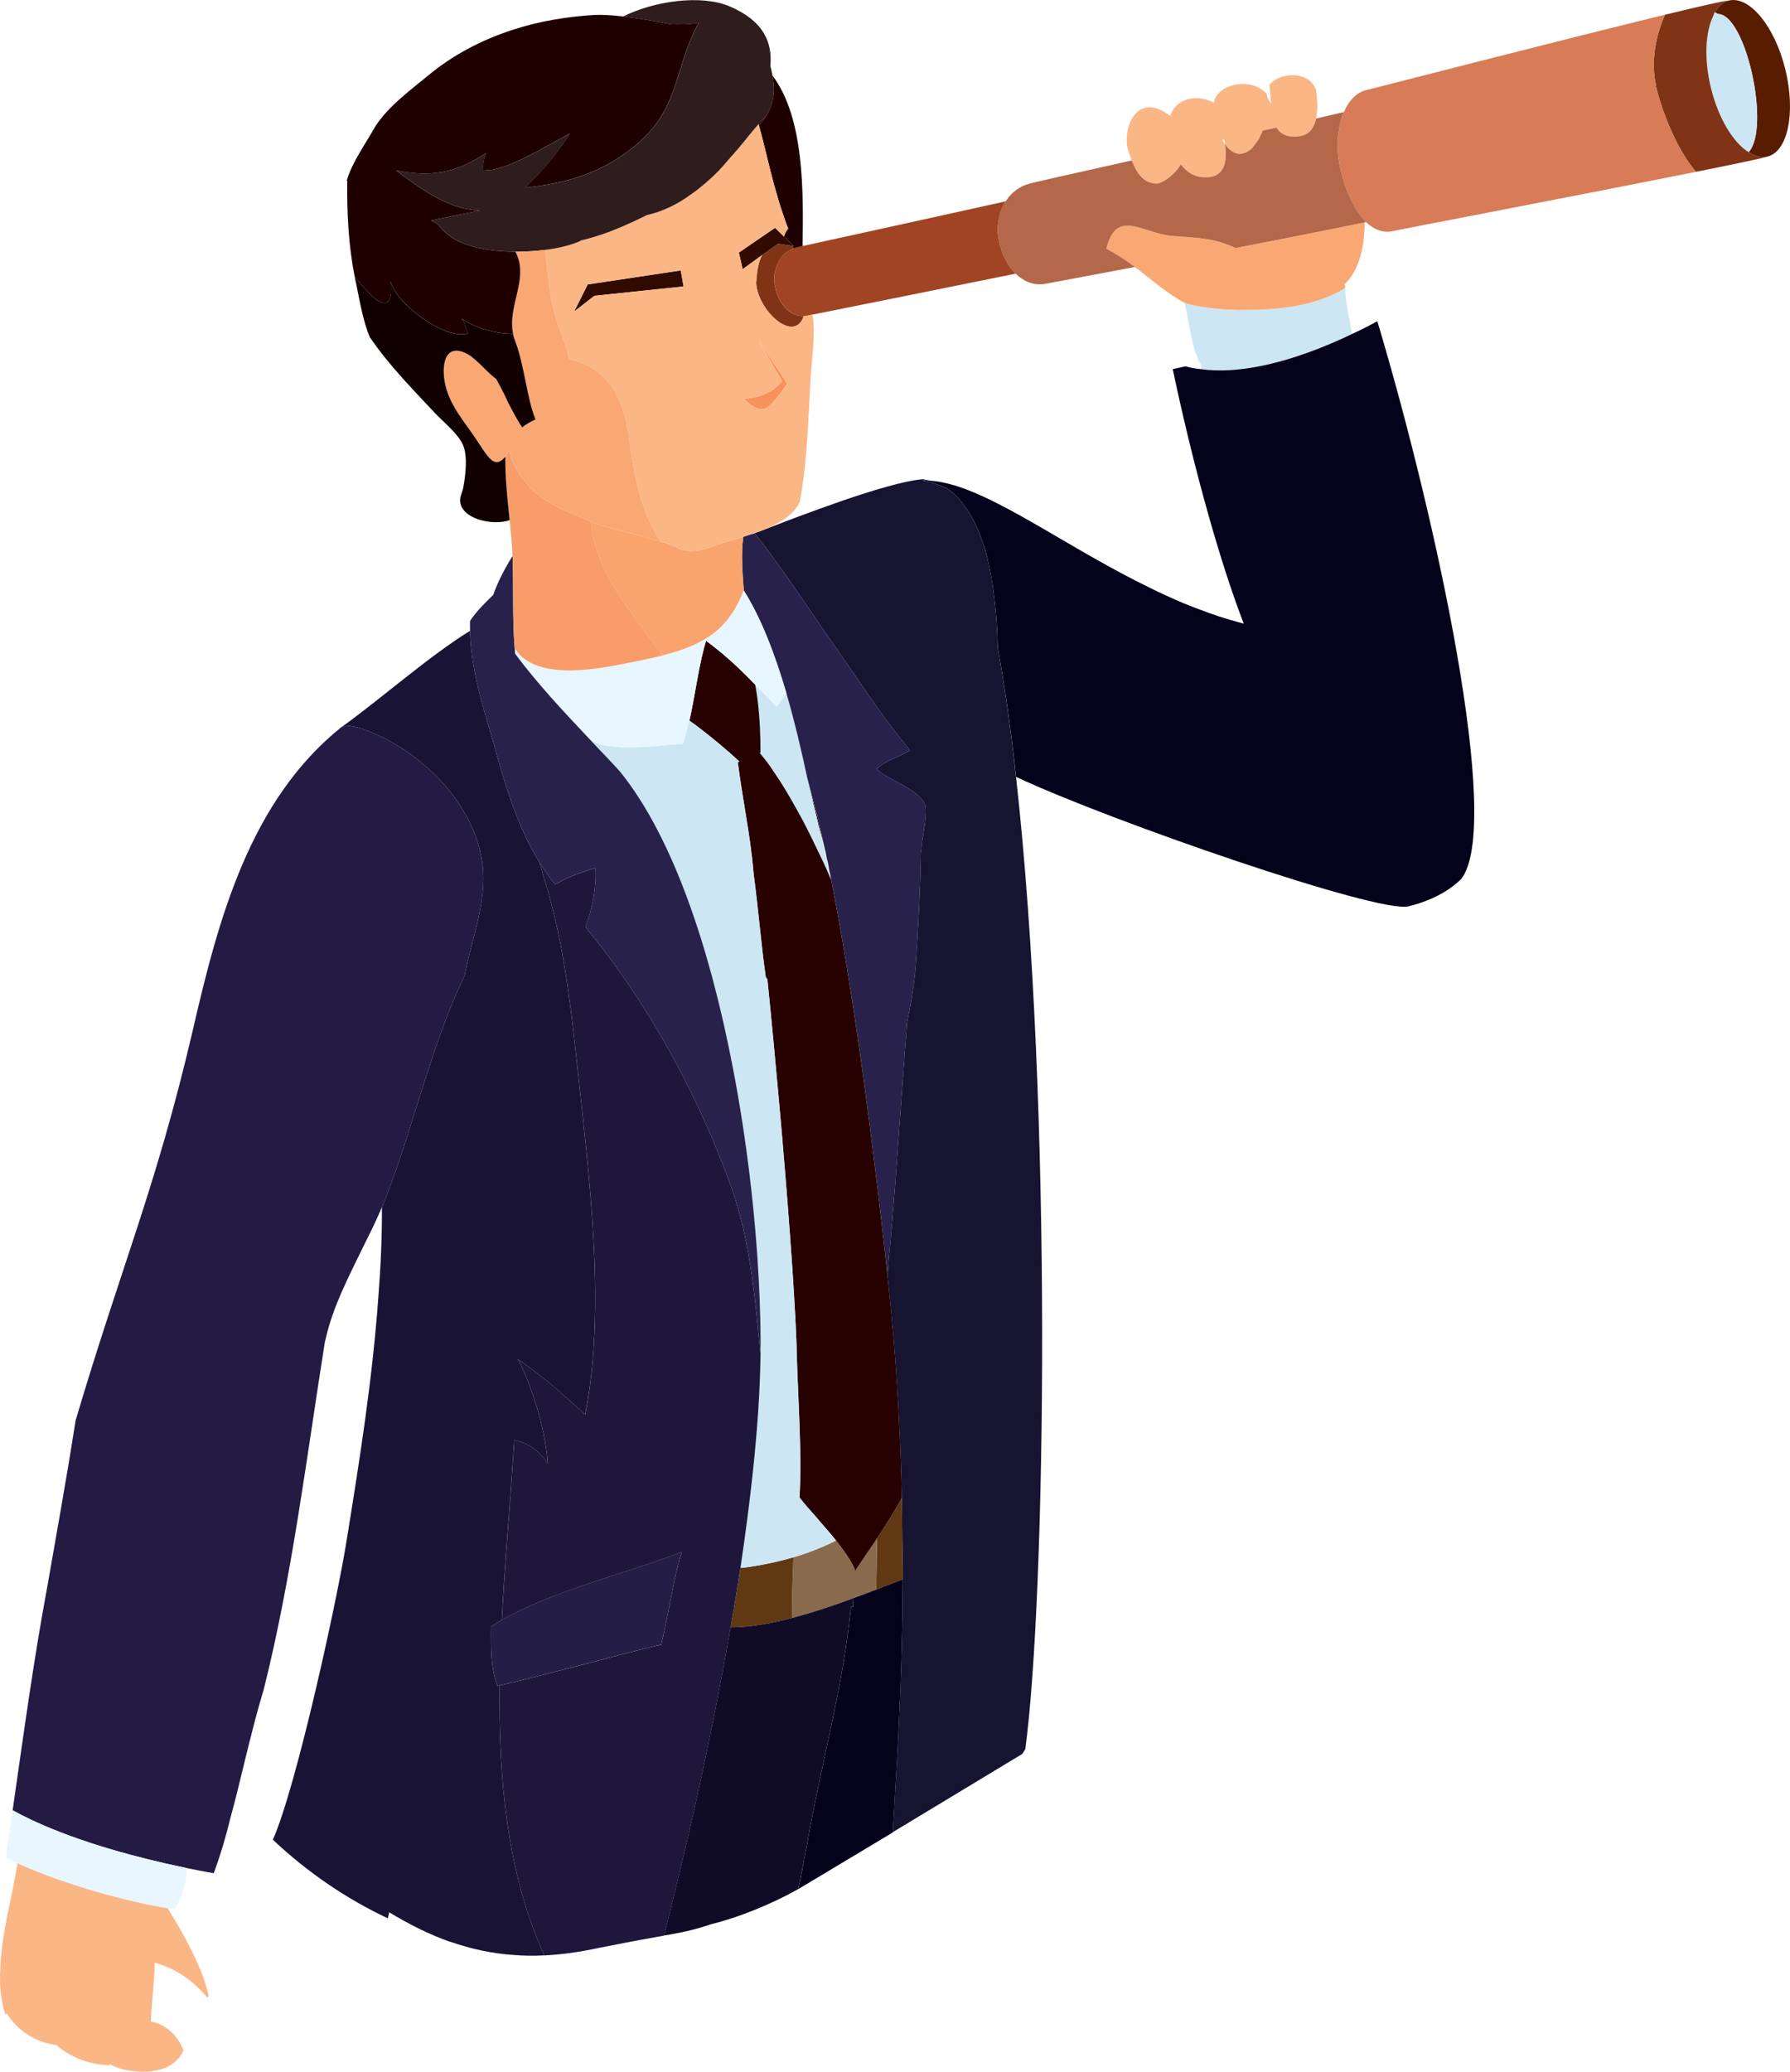
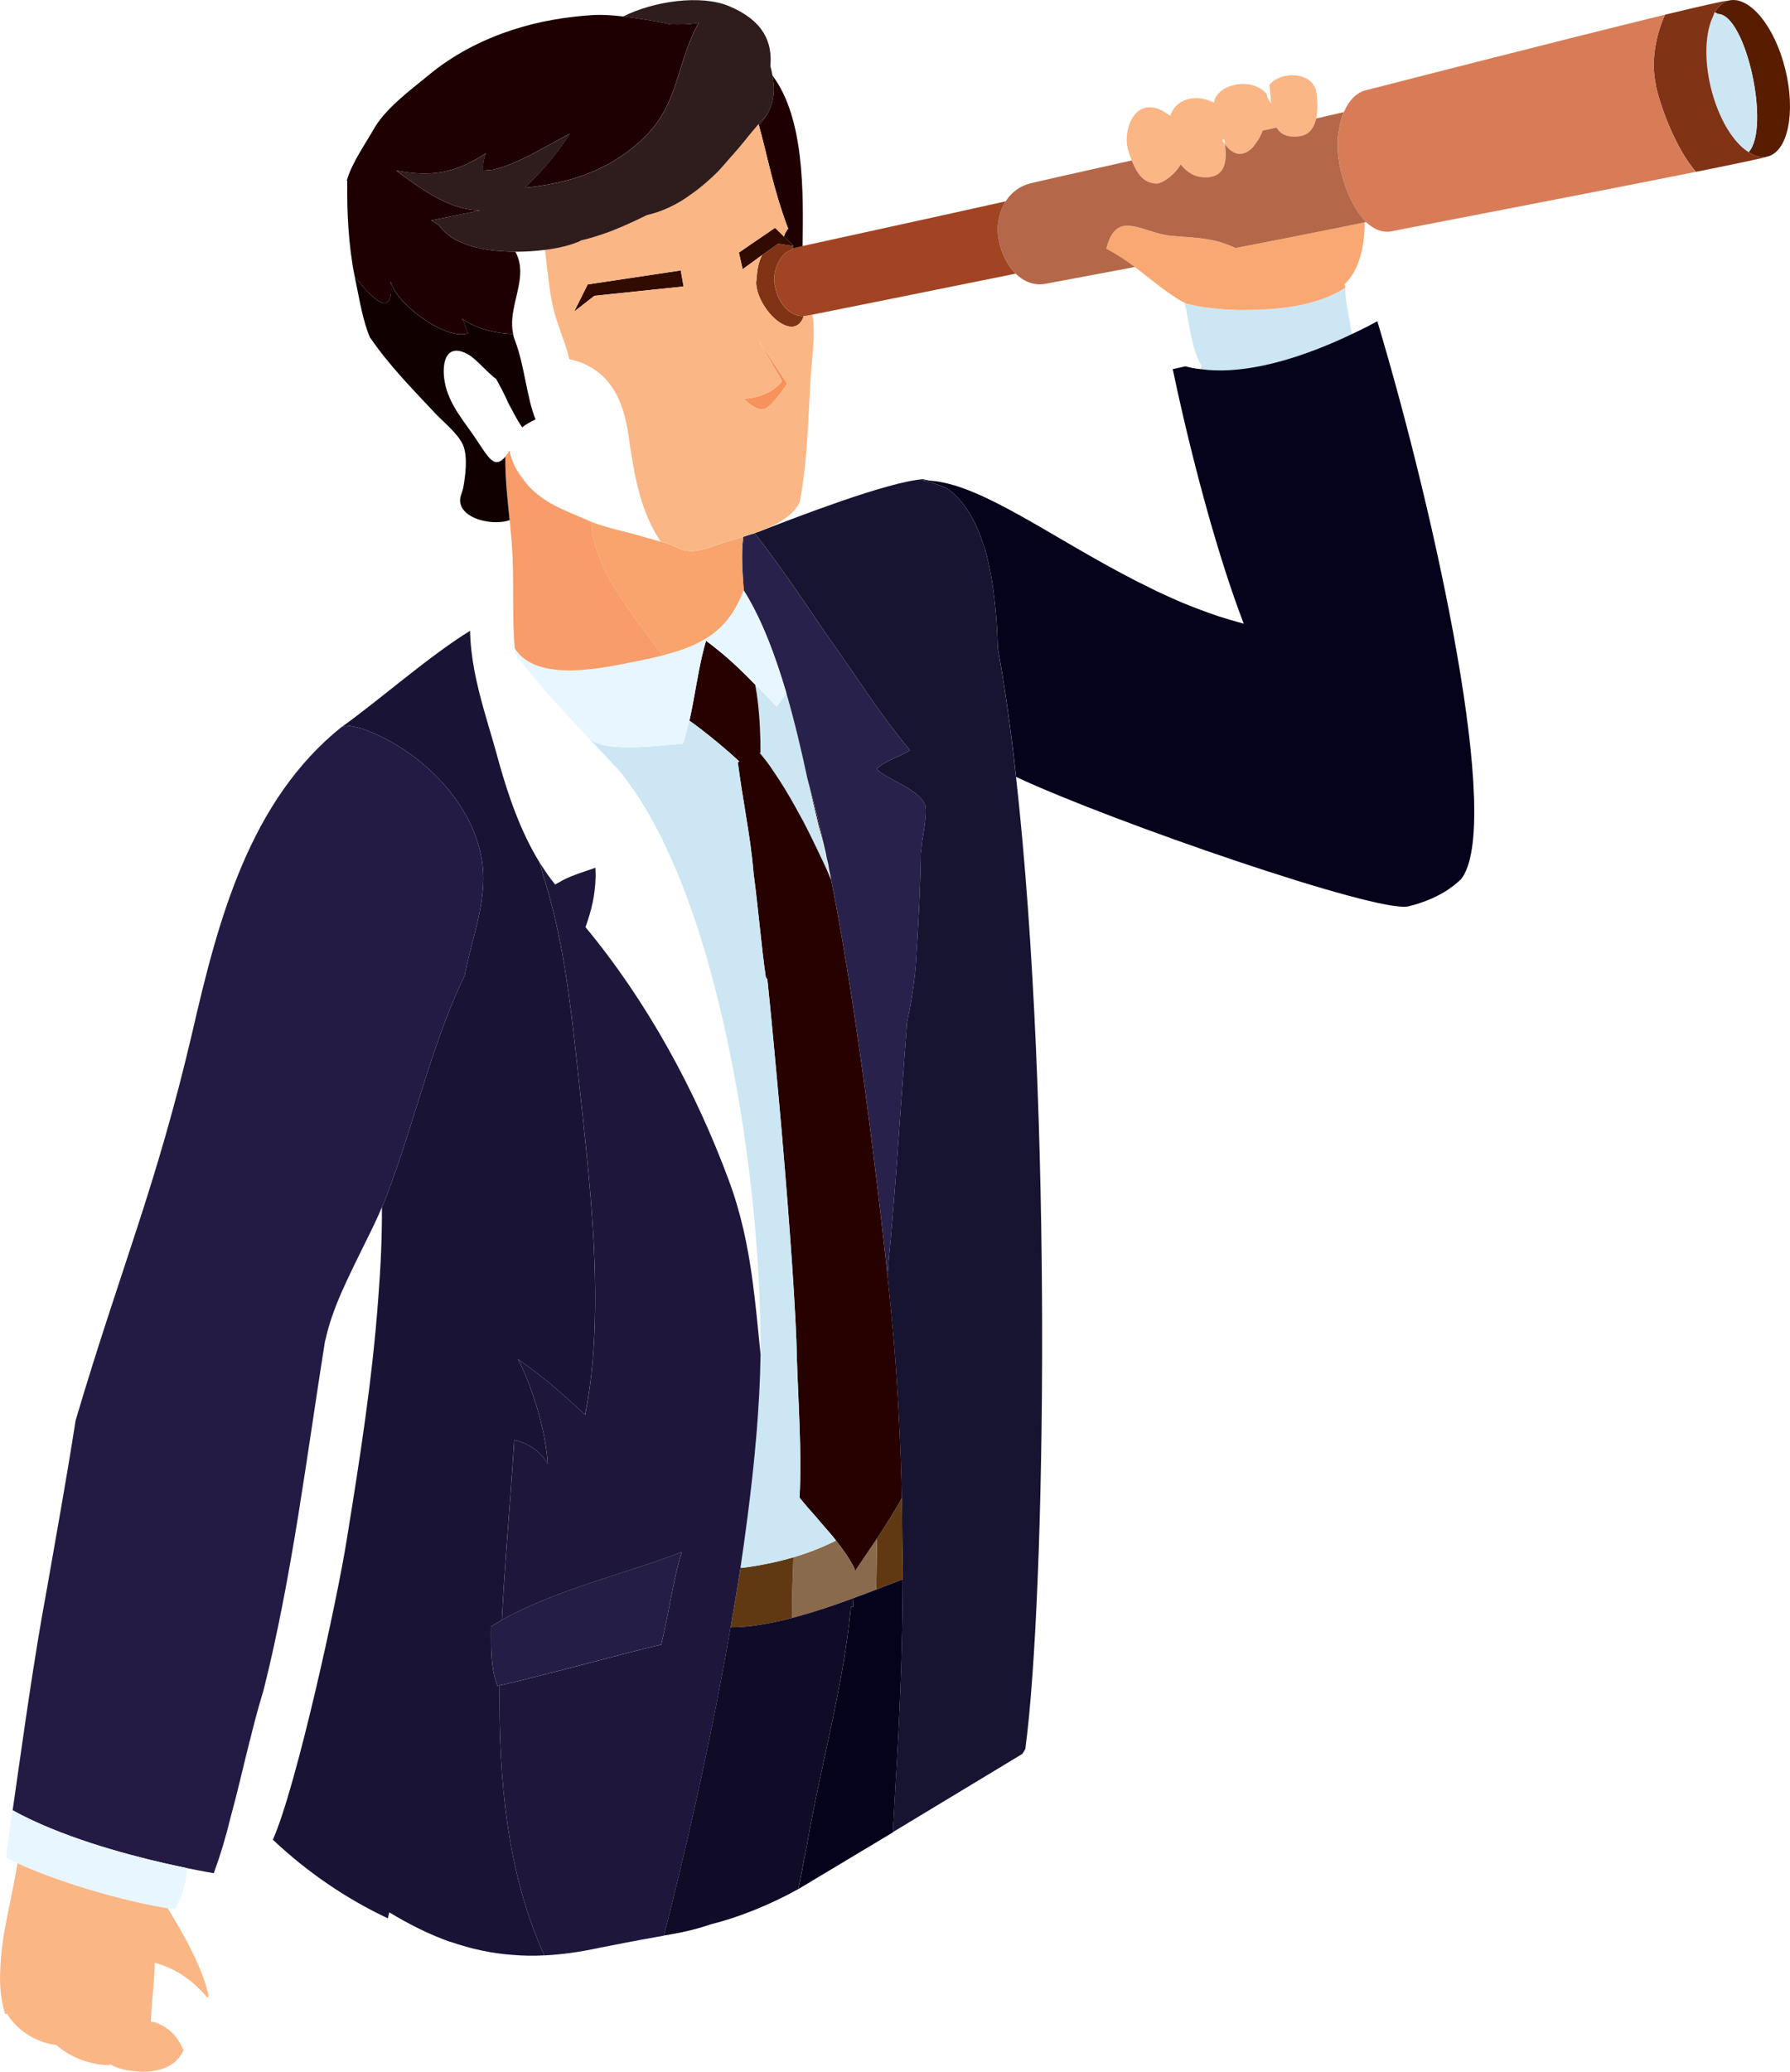
<svg xmlns="http://www.w3.org/2000/svg" version="1.1" baseProfile="tiny" id="Layer_1" x="0px" y="0px" width="80.178px" height="92.77px" viewBox="0 0 80.178 92.77" xml:space="preserve">
  <g>
    <path fill="none" d="M35.878,11.036c-0.098,0.023-0.168,0.042-0.194,0.047h0C35.709,11.078,35.78,11.059,35.878,11.036z" />
    <path fill="none" d="M35.523,11.132c0.049-0.025,0.101-0.033,0.153-0.049C35.625,11.099,35.573,11.107,35.523,11.132   c-0.034,0.011-0.057,0.039-0.089,0.053C35.466,11.171,35.489,11.143,35.523,11.132z" />
    <path fill="none" d="M43.399,22.942c0.267,0.424,0.479,0.911,0.648,1.439C43.879,23.853,43.666,23.366,43.399,22.942z" />
    <polygon fill="none" points="34.858,10.912 34.858,10.912 34.931,10.924  " />
    <path fill="none" d="M44.753,9.734c-0.04,0.175-0.067,0.357-0.065,0.551C44.686,10.092,44.713,9.91,44.753,9.734z" />
    <path fill="none" d="M34.716,10.201l-1.621,1.108l0.169,0.746l0,0l-0.169-0.745L34.716,10.201l0.399,0.394   c0.01-0.052,0.032-0.099,0.054-0.146c-0.022,0.047-0.044,0.095-0.055,0.146L34.716,10.201z" />
    <path fill="none" d="M54.057,10.711c0.217,0.035,0.427,0.081,0.638,0.145C54.483,10.792,54.273,10.747,54.057,10.711z" />
    <path fill="none" d="M34.713,12.826c0.165,0.821,0.706,1.36,1.29,1.326c0,0,0,0,0,0c0.019,0,0.037-0.004,0.055-0.005   c-0.019,0.001-0.037,0.005-0.056,0.005C35.42,14.186,34.878,13.646,34.713,12.826c-0.078-0.366-0.02-0.702,0.107-0.988   C34.693,12.123,34.636,12.459,34.713,12.826z" />
    <path fill="none" d="M19.666,10.087c-0.091-0.061-0.183-0.115-0.273-0.169C19.483,9.973,19.575,10.027,19.666,10.087   c0.111,0.173,0.266,0.318,0.441,0.447C19.932,10.405,19.776,10.261,19.666,10.087z" />
-     <path fill="none" d="M21.771,6.859C21.771,6.858,21.771,6.858,21.771,6.859c-0.991,0.651-1.922,0.99-3.144,0.897   C19.848,7.85,20.779,7.511,21.771,6.859z" />
    <path fill="none" d="M35.205,10.377c0.029-0.049,0.061-0.097,0.1-0.143c-0.094-0.222-0.171-0.464-0.252-0.702   c0.081,0.237,0.158,0.479,0.252,0.701C35.266,10.28,35.234,10.328,35.205,10.377z" />
    <path fill="none" d="M21.329,9.412c0.055,0.004,0.109,0.016,0.164,0.016c-0.719,0.143-1.447,0.293-2.176,0.443c0,0,0,0,0.001,0   c0.728-0.15,1.457-0.3,2.175-0.443C21.438,9.428,21.384,9.416,21.329,9.412z" />
    <polygon fill="none" points="35.557,11.023 35.556,11.022 35.491,11.013  " />
    <path fill="none" d="M21.916,7.612c-0.09,0.01-0.184,0.025-0.265,0.021l0,0C21.732,7.637,21.826,7.622,21.916,7.612z" />
    <path fill="none" d="M57.433,10.699c-0.684,0.135-1.382,0.271-2.093,0.408c-0.207-0.1-0.405-0.173-0.604-0.235   c0.198,0.062,0.396,0.136,0.604,0.235C56.051,10.971,56.749,10.834,57.433,10.699z" />
    <path fill="none" d="M34.533,4.737c-0.046,0.129-0.101,0.26-0.178,0.394c-0.046,0.047-0.083,0.094-0.125,0.142   c0.042-0.047,0.08-0.094,0.125-0.141C34.432,4.998,34.486,4.867,34.533,4.737z" />
    <path fill="none" d="M34.652,3.772c0.001,0.017,0.006,0.033,0.007,0.049C34.658,3.806,34.653,3.789,34.652,3.772z" />
    <path fill="none" d="M34.368,7.083c-0.121-0.5-0.243-0.996-0.375-1.467c-0.008-0.024-0.016-0.034-0.016-0.059l0,0   c0,0.026,0.008,0.034,0.016,0.059C34.125,6.087,34.247,6.583,34.368,7.083z" />
    <path fill="none" d="M34.892,49.318c-0.165-1.845-0.34-3.708-0.519-5.453c-0.013-0.021-0.025-0.04-0.038-0.059   c0.013,0.019,0.024,0.038,0.037,0.06C34.552,45.611,34.727,47.474,34.892,49.318z" />
    <path fill="none" d="M54.747,6.263c0.042,0.077,0.074,0.145,0.124,0.205c-0.008-0.077-0.013-0.144-0.03-0.22   C54.807,6.247,54.773,6.255,54.747,6.263z" />
    <path fill="none" d="M39.28,68.892c-0.25,0.37-0.483,0.709-0.693,1.022C38.797,69.601,39.03,69.263,39.28,68.892L39.28,68.892z" />
    <path fill="none" d="M28.683,6.329C28.683,6.329,28.683,6.328,28.683,6.329c-1.539,1.38-3.241,1.88-5.168,2.081   c0.002-0.002,0.004-0.004,0.006-0.006c-0.002,0.002-0.004,0.004-0.007,0.007C25.442,8.208,27.145,7.708,28.683,6.329z" />
    <path fill="none" d="M37.446,68.983L37.446,68.983c-0.292,0.148-0.6,0.286-0.919,0.412C36.846,69.27,37.154,69.132,37.446,68.983z" />
    <path fill="none" d="M33.827,30.658c0.046,0.239,0.084,0.495,0.116,0.758C33.911,31.153,33.873,30.897,33.827,30.658   C33.827,30.658,33.827,30.658,33.827,30.658z" />
-     <path fill="none" d="M30.878,32.271c0.179-0.78,0.289-1.528,0.439-2.29C31.166,30.742,31.057,31.49,30.878,32.271L30.878,32.271z" />
    <path fill="none" d="M31.991,28.973c0.5,0.388,0.985,0.83,1.451,1.295C32.977,29.803,32.491,29.36,31.991,28.973z" />
    <path fill="none" d="M33.046,34.124c0.026,0,0.042-0.009,0.068-0.024l0,0C33.088,34.116,33.071,34.124,33.046,34.124L33.046,34.124   z" />
    <path fill="none" d="M31.585,8.21c-0.181,0.155-0.37,0.308-0.579,0.454c-0.698,0.522-1.371,0.817-2.031,0.968   c0.661-0.151,1.333-0.446,2.032-0.968C31.215,8.518,31.404,8.365,31.585,8.21z" />
    <path fill="none" d="M33.211,6.477c-0.047,0.057-0.096,0.116-0.143,0.172c-0.123,0.148-0.253,0.286-0.378,0.43   c0.124-0.143,0.255-0.282,0.377-0.429C33.115,6.593,33.164,6.534,33.211,6.477z" />
    <path fill="none" d="M24.415,11.191C24.414,11.191,24.414,11.191,24.415,11.191c0.049,0.441,0.096,0.884,0.153,1.327   C24.511,12.076,24.464,11.632,24.415,11.191z" />
    <path fill="none" d="M38.283,70.253c-0.141-0.297-0.316-0.568-0.504-0.83C37.966,69.686,38.142,69.957,38.283,70.253L38.283,70.253   z" />
    <path fill="none" d="M34.032,33.724c0.008,0.008,0.016,0.017,0.032,0.033v-0.059C34.056,33.707,34.04,33.715,34.032,33.724z" />
    <path fill="none" d="M36.567,67.944c0.086,0.097,0.166,0.199,0.252,0.297C36.733,68.144,36.653,68.041,36.567,67.944z" />
    <path fill="none" d="M31.349,32.615c0.527,0.403,1.227,0.98,1.692,1.417C32.575,33.595,31.876,33.018,31.349,32.615z" />
    <path fill="none" d="M26.152,74.526c-1.207,0.309-2.415,0.626-3.181,0.808C23.738,75.152,24.946,74.836,26.152,74.526   c1.365-0.354,2.728-0.722,3.465-0.881c0.082-0.337,0.154-0.677,0.223-1.017c-0.069,0.34-0.142,0.68-0.224,1.017   C28.881,73.804,27.517,74.174,26.152,74.526z" />
    <path fill="none" d="M30.536,69.497L30.536,69.497c-0.254,0.814-0.425,1.762-0.615,2.73C30.111,71.259,30.281,70.312,30.536,69.497   z" />
    <path fill="none" d="M24.539,65.558c-0.042-0.665-0.183-1.399-0.373-2.123C24.355,64.158,24.496,64.892,24.539,65.558   L24.539,65.558z" />
    <path fill="none" d="M24.528,39.163c-0.039-0.055-0.076-0.113-0.114-0.169C24.452,39.05,24.488,39.107,24.528,39.163z" />
    <path fill="none" d="M22,72.833c0.051-0.033,0.106-0.063,0.159-0.097C22.106,72.77,22.05,72.8,22,72.833   c-0.004,0.271-0.004,0.54,0,0.808C21.995,73.373,21.996,73.104,22,72.833z" />
    <path fill="none" d="M35.049,31.287c-0.091,0.129-0.179,0.254-0.263,0.361c0,0,0,0,0,0C34.869,31.541,34.958,31.416,35.049,31.287z   " />
    <path fill="none" d="M22.929,66.03c0.038-0.521,0.074-1.042,0.105-1.548h0C23.003,64.988,22.966,65.509,22.929,66.03z" />
    <path fill="none" d="M26.21,39.014c-0.408,0.136-0.804,0.279-1.171,0.496C25.406,39.293,25.803,39.15,26.21,39.014z" />
    <path fill="none" d="M49.585,11.157c0.104,0.055,0.202,0.109,0.309,0.172c0.071,0.038,0.138,0.085,0.207,0.126   c-0.069-0.042-0.136-0.089-0.207-0.127C49.787,11.267,49.689,11.212,49.585,11.157z" />
    <polygon fill="none" points="38.217,71.957 38.217,71.957 38.166,71.957  " />
    <path fill="none" d="M41.44,36.754c-0.034,0.305-0.093,0.648-0.139,0.952C41.349,37.402,41.407,37.059,41.44,36.754z" />
    <path fill="none" d="M41.015,43.264c-0.059,0.758-0.198,1.627-0.39,2.544C40.817,44.891,40.955,44.023,41.015,43.264z" />
    <path fill="none" d="M42.348,21.844c0.006,0,0.011,0.003,0.016,0.005C42.358,21.847,42.353,21.843,42.348,21.844   c-0.29-0.139-0.848-0.32-1.053-0.327c-0.002,0-0.005,0-0.007,0C41.489,21.52,42.055,21.704,42.348,21.844z" />
    <path fill="none" d="M44.334,25.491c0.038,0.187,0.071,0.374,0.103,0.563C44.405,25.864,44.372,25.678,44.334,25.491z" />
    <path fill="none" d="M36.155,82.556c-0.037,0.23-0.091,0.451-0.133,0.679C36.064,83.007,36.119,82.786,36.155,82.556   c0.606-3.494,1.634-7.109,1.959-10.6h0C37.79,75.446,36.761,79.062,36.155,82.556z" />
    <path fill="none" d="M23.89,62.526c-0.203-0.6-0.43-1.178-0.689-1.662c0-0.001-0.001-0.001-0.001-0.001   C23.46,61.348,23.688,61.927,23.89,62.526z" />
    <path fill="none" d="M40.028,59.955c0.194,2.357,0.315,4.738,0.365,7.12C40.344,64.693,40.223,62.312,40.028,59.955z" />
    <path fill="none" d="M40.107,79.994c0.19-3.062,0.322-6.152,0.331-9.272c0.003-0.608-0.015-1.216-0.022-1.823   c0.008,0.607,0.025,1.216,0.021,1.823C40.43,73.842,40.298,76.933,40.107,79.994z" />
    <path fill="none" d="M22.57,7.467c0.02-0.006,0.04-0.016,0.059-0.023C22.61,7.451,22.589,7.46,22.57,7.467z" />
    <path fill="none" d="M20.919,14.82c-0.066-0.162-0.091-0.353-0.227-0.548c0,0-0.001,0-0.001-0.001   C20.827,14.466,20.852,14.659,20.919,14.82z" />
    <path fill="none" d="M17.497,12.59c0,0,0,0.001,0,0.002c0.224,1.007,2.479,2.673,3.471,2.333v0   C19.975,15.265,17.719,13.597,17.497,12.59z" />
    <path fill="none" d="M22.843,18.184c0.135,0.254,0.298,0.573,0.465,0.827C23.141,18.756,22.978,18.437,22.843,18.184z" />
    <path fill="none" d="M21.271,16.096c0.25,0.215,0.475,0.466,0.721,0.683C21.746,16.562,21.521,16.31,21.271,16.096z" />
    <path fill="none" d="M17.744,7.63c0.411,0.308,0.867,0.649,1.354,0.954C18.611,8.28,18.155,7.938,17.744,7.63L17.744,7.63z" />
    <path fill="none" d="M25.531,5.989c-0.068,0.033-0.152,0.078-0.229,0.119C25.379,6.067,25.462,6.022,25.531,5.989   C25.531,5.989,25.531,5.989,25.531,5.989z" />
    <path fill="none" d="M28.756,6.253c0.714-0.654,1.095-1.364,1.374-2.105C29.851,4.889,29.47,5.599,28.756,6.253z" />
    <path fill="none" d="M22.082,7.599c0.117-0.022,0.243-0.061,0.369-0.1C22.325,7.538,22.198,7.577,22.082,7.599z" />
    <path fill="none" d="M50.902,10.163c-0.263-0.061-0.504-0.082-0.712-0.001C50.399,10.081,50.64,10.102,50.902,10.163z" />
    <path fill="none" d="M22.632,20.452c0,0.025,0.003,0.05,0.003,0.075C22.635,20.501,22.631,20.476,22.632,20.452   c-0.109,0.132-0.207,0.203-0.299,0.231C22.425,20.655,22.522,20.583,22.632,20.452z" />
    <path fill="none" d="M26.669,38.856C26.669,38.856,26.669,38.856,26.669,38.856c0.005,0.144,0.011,0.279,0.009,0.405   c-0.029,0.852-0.171,1.45-0.454,2.256c0,0,0,0,0,0c0.283-0.807,0.424-1.405,0.454-2.257C26.681,39.134,26.675,39,26.669,38.856z" />
    <path fill="none" d="M24.3,39.087c-0.028-0.127-0.074-0.279-0.136-0.475c0,0,0,0,0-0.001C24.226,38.808,24.272,38.959,24.3,39.087z   " />
    <path fill="none" d="M33.69,57.227c0.157,1.126,0.26,2.258,0.376,3.418l0,0C33.95,59.485,33.847,58.354,33.69,57.227z" />
    <path fill="none" d="M32.824,47.794c-1-5.196-2.634-10.266-5.067-13.262C30.189,37.528,31.824,42.598,32.824,47.794z" />
    <path fill="none" d="M33.991,57.354c-0.15-2.888-0.525-6.245-1.167-9.56C33.466,51.108,33.84,54.466,33.991,57.354z" />
    <path fill="none" d="M25.575,62.774c0.209,0.194,0.433,0.374,0.632,0.578c0.312-1.521,0.431-3.152,0.449-4.818   c-0.019,1.666-0.137,3.296-0.45,4.817C26.007,63.147,25.784,62.969,25.575,62.774z" />
    <path fill="none" d="M33.871,12.696L33.871,12.696c-0.004-0.079,0.016-0.179,0.021-0.268   C33.886,12.518,33.866,12.617,33.871,12.696z" />
    <path fill="none" d="M40.019,34.932c-0.308-0.167-0.591-0.327-0.755-0.496c0.1-0.098,0.213-0.179,0.335-0.251   c-0.122,0.072-0.236,0.154-0.336,0.251C39.427,34.605,39.71,34.766,40.019,34.932z" />
    <path fill="none" d="M37.017,28.404c1.3,1.816,2.365,3.545,3.744,5.191l0,0C39.382,31.949,38.317,30.22,37.017,28.404   c-0.87-1.278-2.176-3.228-3.214-4.526l0,0C34.84,25.177,36.146,27.126,37.017,28.404z" />
    <polygon fill="none" points="30.493,12.109 30.619,12.828 26.624,13.246 30.62,12.828  " />
    <polygon fill="none" points="25.717,13.951 25.718,13.951 26.324,12.736  " />
    <path fill="none" d="M39.787,56.813c0.006-0.085,0.008-0.178,0.01-0.298c0.153-1.524,0.271-3.052,0.383-4.588   c-0.111,1.536-0.23,3.064-0.383,4.589C39.794,56.636,39.793,56.729,39.787,56.813z" />
    <path fill="none" d="M76.635,3.929c-0.314-1.294-0.248-2.483,0.103-3.211C76.386,1.445,76.319,2.634,76.635,3.929   c0.333,1.364,0.993,2.453,1.689,2.885C77.628,6.382,76.969,5.293,76.635,3.929z" />
    <path fill="none" d="M35.811,36.473c0.053,0.097,0.106,0.191,0.161,0.291c0.018,0.026,0.026,0.051,0.043,0.085   c-0.017-0.034-0.025-0.059-0.043-0.086C35.917,36.664,35.864,36.569,35.811,36.473z" />
    <path fill="none" d="M35.028,17.068l-0.445-0.773L35.028,17.068c0,0-0.078,0.125-0.279,0.284   C34.95,17.193,35.028,17.068,35.028,17.068z" />
    <path fill="none" d="M39.274,69.38c-0.008,0.587-0.017,1.241-0.024,1.798c-0.331,0.131-0.68,0.261-1.019,0.382   c-0.575,0.221-1.178,0.423-1.773,0.61c-0.329,0.105-0.66,0.193-0.983,0.282c0.324-0.089,0.655-0.177,0.984-0.282   c0.594-0.187,1.197-0.39,1.772-0.609c0.339-0.122,0.688-0.251,1.02-0.383c0.423-0.163,0.814-0.318,1.187-0.456   c-0.373,0.138-0.763,0.293-1.188,0.456C39.258,70.621,39.266,69.966,39.274,69.38z" />
    <path fill="none" d="M40.394,67.077c0-0.001,0-0.001,0-0.002c-0.138,0.261-0.3,0.532-0.466,0.805   C40.094,67.608,40.255,67.337,40.394,67.077z" />
    <path fill="none" d="M21.643,39.63c-0.064,1.081-0.347,2.03-0.592,2.999C21.297,41.66,21.58,40.711,21.643,39.63   c0.176-3.001-2.376-5.762-5.02-6.845c-0.098-0.052-0.2-0.083-0.3-0.121c0.101,0.038,0.202,0.07,0.3,0.122   C19.266,33.868,21.819,36.629,21.643,39.63z" />
    <path fill="none" d="M19.16,47.977c-0.661,2.032-1.252,4.104-1.984,5.925C17.908,52.08,18.499,50.009,19.16,47.977z" />
    <polygon fill="none" points="33.981,15.25 34.831,16.529 33.979,15.246  " />
    <path fill="none" d="M33.423,72.839c-0.239,0.021-0.473,0.034-0.698,0.03c0.157-0.884,0.304-1.768,0.444-2.668h0   c0.109-0.727,0.209-1.456,0.304-2.184c-0.095,0.728-0.195,1.456-0.304,2.183c-0.139,0.9-0.287,1.786-0.444,2.669   c-1.225,7.116-2.882,13.356-2.98,13.802c0.099-0.444,1.755-6.686,2.98-13.801C32.95,72.873,33.184,72.86,33.423,72.839z" />
    <path fill="none" d="M36.333,14.102c0.021-0.004,0.034-0.007,0.059-0.012c0.148,0.905-0.026,1.899-0.08,2.784   c-0.109,1.823-0.145,3.814-0.491,5.607c-0.26,0.569-0.921,0.964-1.626,1.25c1.462-0.563,5.54-2.15,7.145-2.271   c0.1,0.017,0.199,0.036,0.293,0.063c0,0,0.001,0,0.002,0c0.328,0.021,0.674,0.085,1.034,0.192c0.024,0.008,0.05,0.017,0.074,0.018   c2.339,0.707,5.298,2.908,8.769,4.593c0.26,0.13,0.511,0.252,0.771,0.365c0.451,0.209,0.906,0.402,1.377,0.576   c0.302,0.114,0.613,0.228,0.924,0.333c0.37,0.115,0.747,0.23,1.126,0.328c-1.271-3.31-2.457-7.942-3.179-11.396l0.569-0.127   c0.217,0.061,0.444,0.107,0.689,0.127l0.021-0.16c-0.487-0.901-0.516-1.872-0.748-2.796c0.024,0,0.05,0.01,0.073,0.018   c-0.023-0.009-0.049-0.018-0.074-0.034c-0.728-0.373-1.446-1.016-2.23-1.6c-0.078-0.06-0.158-0.116-0.238-0.174   c0.079,0.058,0.159,0.114,0.237,0.174c-2.269,0.432-3.942,0.739-3.978,0.747c-0.482,0.102-0.967-0.064-1.36-0.45v0   c-3.623,0.736-8.023,1.62-9.098,1.834C36.368,14.095,36.355,14.097,36.333,14.102z" />
    <path fill="none" d="M21.056,28.245c0.024,1.212,0.288,2.358,0.607,3.499C21.344,30.602,21.08,29.456,21.056,28.245z" />
    <path fill="none" d="M15.375,32.527c0.066-0.008,0.157-0.006,0.216-0.015C15.532,32.521,15.441,32.519,15.375,32.527z" />
    <path fill="none" d="M15.639,32.502L15.639,32.502c0.096,0.008,0.186,0.032,0.278,0.05C15.825,32.534,15.736,32.51,15.639,32.502z" />
    <path fill="none" d="M34.209,72.73c0.412-0.072,0.834-0.165,1.265-0.278v-0.001C35.043,72.564,34.621,72.658,34.209,72.73z" />
    <path fill="none" d="M32.471,24.282c0.106-0.032,0.223-0.066,0.344-0.102C32.694,24.216,32.577,24.25,32.471,24.282   c-0.55,0.176-1.13,0.45-1.688,0.383C31.341,24.733,31.921,24.458,32.471,24.282z" />
    <path fill="none" d="M37.162,39.243c-0.164-0.386-0.371-0.83-0.6-1.295C36.79,38.413,36.997,38.858,37.162,39.243   c0.027,0.052,0.041,0.103,0.067,0.154c-0.025-0.144-0.056-0.288-0.088-0.431c-0.023-0.162-0.054-0.331-0.103-0.5   c-0.031-0.186-0.071-0.364-0.117-0.551c-0.002-0.01-0.004-0.019-0.007-0.029c-0.085-0.338-0.171-0.678-0.271-1.018   C36.904,37.979,37.157,39.084,37.162,39.243z" />
    <path fill="none" d="M36.325,35.467c-0.047-0.172-0.093-0.361-0.141-0.524c0,0.001,0.001,0.003,0.001,0.004   C36.233,35.109,36.278,35.297,36.325,35.467z" />
    <path fill="none" d="M56.406,6.179c-0.056,0.105-0.127,0.203-0.202,0.298C56.279,6.382,56.351,6.284,56.406,6.179z" />
    <path fill="none" d="M60.071,7.695c0.118,0.48,0.267,0.888,0.433,1.24C60.338,8.583,60.189,8.175,60.071,7.695   c-0.132-0.534-0.176-1.035-0.149-1.486C59.896,6.661,59.939,7.162,60.071,7.695z" />
    <path fill="none" d="M36.166,34.875c0.009,0.025,0.019,0.042,0.019,0.068C36.185,34.917,36.175,34.9,36.166,34.875   c-0.262-1.236-0.572-2.548-0.943-3.837l0,0C35.594,32.327,35.904,33.639,36.166,34.875z" />
    <path fill="none" d="M34.394,28.608c-0.313-0.775-0.665-1.506-1.074-2.161l-0.006-0.007l0.005,0.007   C33.729,27.103,34.081,27.833,34.394,28.608z" />
    <path fill="none" d="M29.089,24.114c-0.173-0.047-0.348-0.089-0.511-0.146c-0.357-0.097-0.707-0.18-1.055-0.272   c0.348,0.092,0.697,0.175,1.055,0.272C28.741,24.024,28.916,24.067,29.089,24.114z" />
    <path fill="none" d="M52.189,8.075c0.276-0.169,0.557-0.453,0.696-0.714c-0.001,0-0.001,0-0.001-0.001   C52.746,7.622,52.466,7.906,52.189,8.075z" />
    <path fill="none" d="M29.601,24.26c-0.718-1.054-1.047-2.313-1.263-3.56C28.554,21.948,28.882,23.206,29.601,24.26L29.601,24.26z" />
    <path fill="none" d="M30.449,24.584c-0.174-0.078-0.352-0.157-0.525-0.236c-0.082-0.026-0.168-0.047-0.254-0.069   c0.086,0.021,0.173,0.042,0.254,0.069C30.098,24.427,30.275,24.506,30.449,24.584z" />
    <path fill="none" d="M76.949,0.625c1.254,0.017,2.369,5.097,1.375,6.189c0.07,0.047,0.142,0.088,0.213,0.121   c-0.071-0.033-0.142-0.073-0.212-0.121C79.318,5.722,78.203,0.642,76.949,0.625l-0.144-0.078l0,0L76.949,0.625z" />
    <path fill="none" d="M21.433,19.826c-0.279-0.436-0.594-0.835-0.869-1.253C20.839,18.991,21.154,19.391,21.433,19.826   c0.216,0.326,0.386,0.592,0.551,0.742C21.819,20.418,21.649,20.152,21.433,19.826z" />
    <path fill="none" d="M26.417,33.105c0.144,0.153,0.288,0.308,0.433,0.461C26.705,33.414,26.561,33.259,26.417,33.105L26.417,33.105   z" />
    <path fill="none" d="M28.507,29.613c0.415-0.087,0.805-0.166,1.177-0.262c-1.3-1.8-3.071-3.772-3.208-5.987h0   c-0.118-0.052-0.252-0.104-0.387-0.165c0.135,0.061,0.269,0.113,0.387,0.166c0.138,2.213,1.908,4.187,3.209,5.986   C29.312,29.447,28.922,29.526,28.507,29.613c-0.723,0.142-1.839,0.391-2.897,0.407C26.668,30.004,27.784,29.755,28.507,29.613z" />
    <path fill="none" d="M23.074,15.257c-0.04-0.102-0.073-0.203-0.088-0.305c-0.101-0.473-0.022-0.943,0.083-1.408   c-0.104,0.465-0.184,0.936-0.083,1.408c-0.196-0.002-0.4-0.02-0.606-0.051c0.206,0.032,0.411,0.049,0.607,0.052   C23.001,15.055,23.034,15.156,23.074,15.257c0.424,1.111,0.524,2.566,0.916,3.524l0,0C23.598,17.823,23.498,16.369,23.074,15.257z" />
-     <path fill="none" d="M26.842,16.707c-0.354-0.287-0.785-0.507-1.34-0.623c-0.159-0.691-0.458-1.347-0.646-2.01   c0.188,0.664,0.487,1.319,0.646,2.01C26.057,16.2,26.489,16.42,26.842,16.707z" />
+     <path fill="none" d="M26.842,16.707c-0.159-0.691-0.458-1.347-0.646-2.01   c0.188,0.664,0.487,1.319,0.646,2.01C26.057,16.2,26.489,16.42,26.842,16.707z" />
    <path fill="none" d="M54.365,7.889c0.538-0.176,0.587-0.793,0.506-1.421l0,0C54.951,7.095,54.902,7.712,54.365,7.889z" />
    <path fill="#581D01" d="M77.437,0.024h-0.008c-0.254,0.072-0.459,0.255-0.623,0.523l0.145,0.078   c1.253,0.017,2.368,5.097,1.375,6.189c0.07,0.047,0.141,0.088,0.212,0.121c0.165,0.077,0.33,0.107,0.492,0.094   c0.045-0.004,0.091-0.005,0.136-0.018c0.922-0.224,1.275-1.974,0.804-3.897C79.498,1.175,78.36-0.199,77.437,0.024z" />
    <path fill="#CCE6F3" d="M76.949,0.625l-0.144-0.078v0c-0.028,0.048-0.043,0.118-0.068,0.171c-0.351,0.728-0.417,1.917-0.103,3.211   c0.334,1.364,0.993,2.453,1.689,2.885C79.318,5.722,78.203,0.642,76.949,0.625z" />
    <path fill="#803315" d="M78.537,6.935c-0.071-0.033-0.143-0.073-0.213-0.121c-0.696-0.432-1.356-1.521-1.69-2.885   c-0.314-1.295-0.248-2.484,0.104-3.211c0.025-0.053,0.04-0.123,0.068-0.171v0l0,0c0.164-0.268,0.369-0.451,0.623-0.523   c-0.143-0.003-1.267,0.252-2.852,0.636c-0.42,0.958-0.632,2.075-0.41,3.122c0.01,0.043,0.008,0.088,0.019,0.131   c0.255,1.067,0.922,2.789,1.779,3.781c1.862-0.372,3.166-0.649,3.2-0.682c-0.045,0.012-0.091,0.013-0.136,0.017   C78.867,7.042,78.702,7.012,78.537,6.935z" />
    <path fill="#D77C57" d="M74.167,3.782c-0.223-1.047-0.01-2.164,0.409-3.122c-4.624,1.127-13.229,3.339-13.391,3.379   c-0.407,0.095-0.767,0.453-0.992,0.982c-0.096,0.216-0.159,0.467-0.207,0.733c-0.026,0.148-0.055,0.294-0.064,0.456   c-0.026,0.451,0.018,0.952,0.149,1.485c0.118,0.48,0.267,0.888,0.433,1.241c0.136,0.289,0.284,0.532,0.443,0.733   c0.079,0.099,0.157,0.2,0.24,0.278c0.385,0.359,0.796,0.5,1.219,0.396c0.118-0.032,8.718-1.677,13.559-2.649v0   c-0.857-0.992-1.524-2.713-1.779-3.781C74.175,3.87,74.177,3.825,74.167,3.782z" />
    <path fill="#CCE6F3" d="M55.521,13.879c-0.034,0-0.065-0.001-0.102-0.001c-0.692-0.019-1.508-0.081-2.283-0.285   c-0.001,0-0.002-0.001-0.002-0.001c-0.023-0.008-0.049-0.018-0.073-0.018c0.232,0.924,0.261,1.895,0.748,2.796l-0.021,0.16   c0.815,0.113,1.699,0.05,2.588-0.121c1.482-0.285,2.979-0.873,4.195-1.458l-0.035-0.068c-0.092-0.693-0.267-1.294-0.284-1.987v0   C58.856,13.764,57.116,13.884,55.521,13.879z" />
    <path fill="#F9A873" d="M57.433,10.699c-0.684,0.135-1.382,0.271-2.093,0.409c-0.207-0.1-0.405-0.174-0.604-0.235   c-0.014-0.004-0.028-0.012-0.042-0.017c-0.211-0.063-0.421-0.109-0.638-0.145c-0.434-0.07-0.896-0.097-1.453-0.138   c-0.612-0.024-1.198-0.294-1.701-0.411c-0.263-0.061-0.503-0.082-0.712-0.001c-0.275,0.107-0.495,0.388-0.64,0.977   c0.012,0.006,0.022,0.013,0.034,0.019c0.104,0.055,0.202,0.109,0.309,0.171c0.071,0.038,0.138,0.085,0.207,0.127   c0.168,0.101,0.332,0.21,0.491,0.328c0.08,0.058,0.16,0.114,0.238,0.174c0.784,0.584,1.503,1.227,2.23,1.6   c0.025,0.017,0.051,0.025,0.074,0.034c0,0,0.001,0.001,0.002,0.001c0.775,0.204,1.591,0.266,2.283,0.285   c0.036,0,0.067,0.001,0.102,0.001c1.595,0.005,3.335-0.115,4.731-0.982v0c0.002-0.033,0.002-0.076,0.002-0.11l-0.042-0.043   c0.685-0.64,0.902-1.709,0.914-2.705l-0.016-0.076l0,0C60.076,10.174,58.795,10.431,57.433,10.699z" />
    <path fill="#FBB686" d="M51.75,8.222c0.128,0.017,0.283-0.052,0.439-0.147c0.276-0.169,0.557-0.453,0.695-0.715   c0,0,0,0,0.001,0.001c0,0,0,0,0,0c0.255,0.333,0.583,0.556,1.013,0.579c0.19,0.016,0.339-0.009,0.467-0.051   c0.537-0.176,0.586-0.793,0.506-1.421c-0.05-0.06-0.082-0.128-0.124-0.205c0.026-0.008,0.06-0.016,0.094-0.015   c0.018,0.076,0.022,0.143,0.03,0.22l0,0v0c0.31,0.418,0.72,0.61,1.195,0.185c0.055-0.055,0.092-0.117,0.138-0.175   c0.075-0.095,0.146-0.193,0.202-0.298c0.057-0.106,0.112-0.213,0.153-0.331c0.213-0.039,0.415-0.087,0.619-0.134   c0.164,0.281,0.459,0.453,0.991,0.393c0.463-0.044,0.687-0.37,0.786-0.8l0,0c0.08-0.413,0.063-0.901-0.018-1.315   c-0.342-0.866-1.677-0.741-2.08-0.182c0.03,0.195,0.044,0.414,0.058,0.635c0.007,0.059,0.017,0.127,0.022,0.187   c-0.124-0.155-0.189-0.291-0.197-0.426c-0.713-0.812-2.256-0.42-2.367,0.39c-0.024-0.018-0.058-0.035-0.092-0.043   c-0.746-0.349-1.636-0.116-1.866,0.64c-0.05-0.042-0.092-0.077-0.134-0.103c-1.43-0.981-2.052,0.774-1.729,1.698   c0.042,0.127,0.091,0.263,0.14,0.399c0.037,0.102,0.082,0.2,0.129,0.296C51.009,7.867,51.277,8.182,51.75,8.222z" />
    <path fill="#B46849" d="M60.071,7.695c-0.132-0.533-0.176-1.034-0.149-1.486c0.01-0.161,0.038-0.308,0.064-0.456   c0.048-0.266,0.111-0.518,0.207-0.734c-0.383,0.089-0.798,0.184-1.237,0.287l0,0c-0.1,0.43-0.323,0.756-0.786,0.8   c-0.532,0.06-0.827-0.112-0.991-0.393c-0.204,0.047-0.406,0.095-0.619,0.134c-0.041,0.117-0.097,0.224-0.153,0.331   c-0.056,0.105-0.127,0.203-0.202,0.298c-0.046,0.058-0.083,0.121-0.138,0.175c-0.476,0.425-0.886,0.233-1.195-0.185v0   c0.081,0.628,0.032,1.245-0.506,1.421c-0.128,0.042-0.276,0.066-0.467,0.051c-0.43-0.023-0.758-0.246-1.013-0.579c0,0,0,0,0,0   c-0.14,0.262-0.42,0.545-0.696,0.714c-0.156,0.095-0.312,0.164-0.439,0.147c-0.473-0.04-0.741-0.355-0.928-0.74   c-0.047-0.096-0.092-0.193-0.129-0.295c-2.532,0.564-4.498,1.01-4.54,1.027c-0.44,0.103-0.84,0.384-1.107,0.802   c0,0,0,0-0.001,0.001c0.001,0,0.001,0,0.001,0c-0.136,0.21-0.233,0.454-0.293,0.717c-0.04,0.175-0.067,0.357-0.065,0.551   c0.002,0.162,0.02,0.329,0.055,0.5c0.128,0.618,0.399,1.12,0.749,1.47l0,0v0c0.394,0.386,0.878,0.552,1.36,0.45   c0.035-0.008,1.709-0.315,3.978-0.747c-0.078-0.061-0.158-0.116-0.237-0.174c-0.159-0.118-0.323-0.227-0.491-0.328   c-0.069-0.042-0.136-0.089-0.207-0.126c-0.106-0.063-0.205-0.117-0.309-0.172c-0.012-0.006-0.022-0.013-0.034-0.019   c0.145-0.589,0.364-0.87,0.64-0.977c0.208-0.081,0.449-0.06,0.712,0.001c0.503,0.117,1.089,0.387,1.701,0.411   c0.557,0.041,1.02,0.068,1.453,0.138c0.217,0.035,0.427,0.081,0.638,0.145c0.014,0.004,0.028,0.012,0.042,0.017   c0.198,0.062,0.396,0.135,0.604,0.235c0.711-0.137,1.409-0.273,2.093-0.408c1.362-0.269,2.644-0.525,3.679-0.736l0,0   c0.027-0.008,0.052-0.017,0.076-0.016c-0.083-0.078-0.161-0.179-0.24-0.278c-0.159-0.202-0.308-0.445-0.443-0.733   C60.338,8.583,60.189,8.175,60.071,7.695z" />
    <path fill="#05021C" d="M53.789,16.53c-0.245-0.02-0.473-0.066-0.689-0.127L52.53,16.53c0.722,3.454,1.907,8.086,3.179,11.396   c-0.379-0.098-0.756-0.213-1.126-0.328c-0.311-0.105-0.622-0.219-0.924-0.333c-0.471-0.174-0.926-0.367-1.377-0.576   c-0.26-0.113-0.511-0.235-0.771-0.365c-3.471-1.685-6.43-3.886-8.769-4.593c-0.024-0.001-0.05-0.01-0.074-0.018   c-0.36-0.107-0.706-0.171-1.034-0.192c-0.001,0-0.002,0-0.002,0s0.001,0,0.002,0c-0.117-0.011-0.231-0.012-0.34-0.005   c0.205,0.006,0.763,0.188,1.054,0.326c0.004,0,0.01,0.003,0.015,0.006c0.002,0.001,0.005,0.003,0.008,0.003   c0.034,0.018,0.069,0.035,0.094,0.052c0.018,0.009,0.024,0.017,0.042,0.026c0.007,0.009,0.016,0.009,0.016,0.017   c0.345,0.257,0.63,0.603,0.877,0.996c0.267,0.423,0.479,0.911,0.648,1.439c0.026,0.083,0.06,0.161,0.084,0.246   c0.08,0.278,0.143,0.57,0.202,0.863c0.038,0.187,0.071,0.374,0.103,0.563c0.162,1.001,0.235,2.032,0.253,2.945   c0.157,0.853,0.301,1.756,0.436,2.701c0.14,0.986,0.27,2.018,0.389,3.092c4.3,2.009,16.223,6.122,17.569,5.795   c1.302-0.321,1.984-0.86,2.354-1.209c1.905-2.355-1.129-16.255-3.744-24.993c-0.331,0.181-0.713,0.378-1.12,0.566l0,0   c-1.217,0.585-2.713,1.173-4.195,1.458C55.488,16.581,54.604,16.643,53.789,16.53z" />
    <path fill="#171432" d="M44.437,26.054c-0.031-0.19-0.064-0.376-0.103-0.563c-0.06-0.292-0.122-0.585-0.202-0.863   c-0.024-0.085-0.058-0.163-0.084-0.246c-0.169-0.528-0.382-1.016-0.648-1.439c-0.247-0.393-0.532-0.739-0.877-0.996   c0-0.008-0.009-0.008-0.016-0.017c-0.018-0.009-0.024-0.017-0.042-0.026c-0.024-0.017-0.06-0.034-0.094-0.052   c-0.003,0-0.006-0.001-0.008-0.003c-0.005-0.002-0.01-0.005-0.016-0.005c-0.293-0.14-0.858-0.324-1.06-0.327   c0.002,0,0.005,0,0.007,0c0.108-0.007,0.223-0.006,0.34,0.005c-0.001,0-0.002,0-0.002,0c-0.094-0.026-0.193-0.045-0.293-0.063   c-1.604,0.121-5.683,1.708-7.145,2.271c-0.001,0-0.002,0.001-0.004,0.002c-0.1,0.041-0.202,0.082-0.313,0.114   c-0.025,0.008-0.052,0.024-0.076,0.032l0,0c1.038,1.298,2.345,3.248,3.215,4.525c1.3,1.816,2.365,3.545,3.744,5.192l0,0v0   c-0.358,0.235-0.797,0.371-1.162,0.588c-0.122,0.072-0.235,0.154-0.335,0.251c0.165,0.169,0.447,0.33,0.755,0.496   c0.563,0.304,1.213,0.632,1.407,1.087c0.059,0.146,0.05,0.42,0.015,0.735c-0.033,0.305-0.092,0.648-0.139,0.952   c0,0.05-0.01,0.11-0.02,0.168c0,0.101-0.019,0.203-0.03,0.295c0,0.017,0,0.025-0.008,0.034v0.068   c-0.022,1.637-0.121,3.357-0.229,4.993c-0.06,0.759-0.197,1.627-0.39,2.544c-0.02,0.337-0.041,0.674-0.073,1.003   c-0.133,1.724-0.248,3.425-0.372,5.116c-0.111,1.536-0.23,3.063-0.383,4.588c-0.002,0.12-0.003,0.213-0.01,0.298   c-0.007,0.087-0.018,0.165-0.042,0.251c0.128,1.199,0.215,2.206,0.283,2.891c0.194,2.356,0.315,4.738,0.365,7.12   c0,0.001,0,0.001,0,0.002c0-0.001,0.001-0.001,0.001-0.002c0.017,0.607,0.014,1.216,0.021,1.823s0.025,1.215,0.022,1.823   c-0.009,3.12-0.141,6.211-0.331,9.272c-0.037,0.592-0.058,1.19-0.101,1.779c-0.002,0.076-0.002,0.169-0.011,0.27   c1.991-1.197,3.957-2.394,5.794-3.499c0.052-0.077,0.096-0.144,0.138-0.218c0.912-6.774,1.237-28.74-0.415-43.533   c-0.119-1.075-0.248-2.106-0.388-3.093c-0.135-0.945-0.278-1.848-0.436-2.701C44.672,28.086,44.599,27.056,44.437,26.054z" />
    <polygon fill="#603913" points="39.281,68.891 39.28,68.892 39.28,68.892  " />
    <path fill="#603913" d="M39.281,68.891c-0.002,0.153-0.004,0.32-0.007,0.489c-0.008,0.586-0.016,1.241-0.024,1.798   c0.424-0.163,0.814-0.318,1.188-0.456c0.004-0.607-0.014-1.216-0.021-1.823s-0.005-1.216-0.021-1.823   c0,0.001-0.001,0.001-0.001,0.002c-0.139,0.26-0.3,0.531-0.466,0.803C39.719,68.22,39.5,68.561,39.281,68.891z" />
    <path fill="#8A6A4D" d="M38.23,71.56c0.339-0.121,0.688-0.251,1.019-0.382c0.008-0.557,0.016-1.211,0.024-1.798   c0.002-0.169,0.004-0.336,0.007-0.489c0,0,0,0,0,0.001c-0.25,0.371-0.483,0.709-0.693,1.022c-0.094,0.14-0.194,0.286-0.271,0.408   c-0.019,0.016-0.028,0.033-0.036,0.049c0-0.042,0.002-0.076,0.002-0.117c-0.141-0.297-0.316-0.568-0.504-0.831   c-0.107-0.149-0.214-0.299-0.332-0.438c0,0,0,0,0-0.001c-0.292,0.148-0.6,0.286-0.919,0.412c-0.319,0.125-0.65,0.239-0.989,0.339   c-0.028,0.81-0.076,1.932-0.063,2.717h0v0.001c0.323-0.089,0.654-0.177,0.983-0.282C37.053,71.982,37.656,71.78,38.23,71.56z" />
    <path fill="#05021C" d="M40.107,79.994c0.19-3.062,0.322-6.152,0.33-9.272c-0.373,0.138-0.764,0.293-1.187,0.456   c-0.332,0.132-0.681,0.261-1.02,0.383c-0.012,0.135-0.012,0.262-0.013,0.396h0l0,0h-0.051l-0.051-0.001   c-0.325,3.49-1.353,7.105-1.959,10.6c-0.037,0.23-0.091,0.451-0.133,0.679c-0.084,0.456-0.164,0.915-0.266,1.357   c1.397-0.833,2.818-1.69,4.238-2.54l0.001-0.009l0,0c0.009-0.101,0.009-0.193,0.011-0.27C40.05,81.185,40.07,80.586,40.107,79.994z   " />
    <path fill="#270000" d="M36.241,35.18c0.102,0.423,0.238,0.991,0.374,1.566c0.008,0.035,0.015,0.069,0.023,0.102   c0.001,0.006,0.003,0.013,0.004,0.02c0.101,0.34,0.186,0.68,0.271,1.018c-0.186-0.876-0.385-1.678-0.588-2.418   c-0.047-0.17-0.092-0.358-0.14-0.52C36.2,35.022,36.215,35.096,36.241,35.18z" />
    <path fill="#603913" d="M35.475,72.451c-0.013-0.785,0.035-1.907,0.063-2.717c-0.746,0.219-1.524,0.375-2.293,0.475l-0.076-0.008   c-0.14,0.9-0.287,1.784-0.444,2.668c0.225,0.004,0.459-0.009,0.698-0.03c0.255-0.023,0.519-0.062,0.787-0.108   C34.621,72.658,35.043,72.564,35.475,72.451L35.475,72.451z" />
    <path fill="#100B26" d="M36.155,82.556c0.606-3.494,1.634-7.109,1.959-10.6h0l0.051,0.001h0.051h0   c0.001-0.135,0.001-0.262,0.013-0.396c-0.575,0.22-1.178,0.423-1.772,0.609c-0.329,0.105-0.66,0.193-0.984,0.282   c-0.431,0.113-0.854,0.206-1.265,0.278c-0.268,0.047-0.531,0.085-0.787,0.108c-0.239,0.021-0.473,0.034-0.698,0.031   c-1.225,7.115-2.881,13.356-2.98,13.801c1.02-0.163,1.601-0.332,2.134-0.513c1.18-0.287,2.651-0.877,3.878-1.565c0,0,0,0,0-0.001   c0.102-0.442,0.182-0.901,0.266-1.357C36.064,83.007,36.119,82.786,36.155,82.556z" />
    <path fill="#A14423" d="M35.878,11.036c-0.098,0.023-0.168,0.042-0.194,0.047h0h-0.008c-0.052,0.016-0.104,0.024-0.153,0.049   c-0.034,0.011-0.057,0.039-0.089,0.053c-0.105,0.047-0.21,0.094-0.295,0.178c-0.134,0.126-0.237,0.292-0.318,0.475   c-0.127,0.286-0.185,0.622-0.106,0.988c0.164,0.82,0.706,1.36,1.289,1.325c0.019,0,0.037-0.003,0.056-0.005   c0.032-0.003,0.064-0.004,0.097-0.01c0.007,0,0.077-0.013,0.178-0.035c0.021-0.004,0.034-0.007,0.06-0.013   c1.075-0.214,5.475-1.098,9.098-1.834l0,0c-0.35-0.35-0.621-0.852-0.749-1.47c-0.035-0.171-0.053-0.338-0.055-0.5   c-0.002-0.193,0.025-0.375,0.065-0.551c0.06-0.263,0.157-0.507,0.293-0.717c0,0,0,0-0.001,0c-3.571,0.795-7.979,1.754-9.097,2.001   c0,0,0,0,0,0C35.918,11.025,35.902,11.03,35.878,11.036z" />
    <path fill="#1F0000" d="M34.659,3.822c0.021,0.307-0.016,0.607-0.126,0.916c-0.046,0.13-0.101,0.26-0.178,0.395   c-0.104,0.159-0.216,0.326-0.361,0.484c0.132,0.472,0.253,0.967,0.375,1.467c0.204,0.835,0.418,1.672,0.684,2.45   c0.082,0.237,0.158,0.48,0.252,0.702c-0.039,0.045-0.07,0.093-0.1,0.143c-0.014,0.023-0.024,0.047-0.035,0.071   c-0.022,0.047-0.044,0.095-0.054,0.146l0.441,0.428h0l0,0l-0.066-0.01c0.015,0.035,0.032,0.077,0.032,0.119   c0.05-0.025,0.102-0.033,0.153-0.049h0.008c0.026-0.006,0.097-0.024,0.194-0.047c0.024-0.006,0.041-0.01,0.07-0.017c0,0,0,0,0,0   c0.04-2.396,0.086-5.738-1.349-7.639c0.026,0.133,0.042,0.264,0.053,0.393C34.653,3.789,34.658,3.806,34.659,3.822z" />
    <path fill="#803315" d="M34.931,10.924l-0.073-0.012l-0.725,0.513c-0.156,0.311-0.222,0.675-0.242,1.004   c-0.005,0.089-0.025,0.188-0.021,0.268c0.086,1.224,1.709,2.714,2.133,1.456c-0.584,0.034-1.125-0.505-1.29-1.326   c-0.078-0.367-0.02-0.703,0.107-0.988c0.081-0.183,0.185-0.349,0.318-0.475c0.085-0.083,0.19-0.131,0.295-0.178   c0.032-0.014,0.055-0.042,0.088-0.053c0-0.042-0.017-0.084-0.032-0.119l-0.414-0.065L34.931,10.924z" />
    <path fill="#CCE6F3" d="M35.223,31.039c-0.059,0.084-0.117,0.167-0.174,0.248c-0.091,0.129-0.18,0.254-0.262,0.362c0,0,0,0,0,0   c0,0,0,0,0,0c-0.309-0.324-0.635-0.666-0.959-0.99c0.046,0.239,0.084,0.495,0.115,0.757c0.093,0.781,0.125,1.626,0.121,2.283v0.059   c0.067,0.086,0.142,0.172,0.207,0.257c0.142,0.179,0.282,0.383,0.422,0.596c0.299,0.434,0.604,0.937,0.893,1.456   c0.077,0.134,0.151,0.271,0.225,0.407c0.053,0.097,0.106,0.191,0.161,0.29c0.018,0.027,0.026,0.052,0.043,0.086   c0.139,0.264,0.27,0.527,0.392,0.782c0.056,0.11,0.102,0.211,0.155,0.318c0.229,0.465,0.436,0.909,0.6,1.295   c-0.005-0.159-0.257-1.265-0.52-2.375c-0.001-0.006-0.003-0.013-0.004-0.02c-0.008-0.033-0.015-0.067-0.023-0.102   c-0.136-0.575-0.272-1.143-0.374-1.566c-0.026-0.084-0.041-0.158-0.055-0.233c0-0.001-0.001-0.002-0.001-0.004   c0-0.026-0.01-0.043-0.019-0.068C35.904,33.639,35.594,32.327,35.223,31.039z" />
    <path fill="#28214B" d="M33.802,23.878c-0.176,0.049-0.347,0.105-0.509,0.162h0c-0.103,0.734-0.038,1.569,0.02,2.373v0.008v0.008   v0.009l0.001,0.001l0.006,0.007c0.409,0.655,0.761,1.386,1.074,2.161c0.312,0.775,0.583,1.596,0.83,2.43l0,0   c0.371,1.289,0.681,2.601,0.943,3.836c0.009,0.025,0.019,0.042,0.019,0.068c0.048,0.163,0.094,0.352,0.141,0.524   c0.204,0.741,0.402,1.542,0.588,2.418c0.002,0.01,0.005,0.019,0.007,0.029c0.046,0.187,0.086,0.365,0.117,0.551   c0.049,0.169,0.08,0.338,0.103,0.5c0.032,0.143,0.063,0.287,0.088,0.431c0.75,3.775,1.403,8.333,1.89,12.291   c0.252,2.004,0.463,3.854,0.627,5.377c0.023-0.086,0.035-0.164,0.042-0.251c0.006-0.085,0.007-0.178,0.009-0.297   c0.153-1.524,0.272-3.053,0.383-4.589c0.124-1.691,0.239-3.393,0.372-5.116c0.032-0.33,0.054-0.667,0.073-1.003   c0.191-0.917,0.331-1.786,0.39-2.544c0.108-1.636,0.207-3.356,0.229-4.993v-0.068c0.008-0.009,0.008-0.017,0.008-0.034   c0.012-0.092,0.03-0.194,0.03-0.295c0.01-0.058,0.02-0.118,0.02-0.168c0.046-0.304,0.104-0.647,0.139-0.952   c0.035-0.314,0.044-0.588-0.015-0.735c-0.194-0.455-0.845-0.783-1.407-1.087c-0.308-0.167-0.591-0.327-0.756-0.496   c0.1-0.098,0.214-0.179,0.336-0.251c0.365-0.218,0.804-0.353,1.162-0.588v0c-1.379-1.646-2.444-3.375-3.744-5.191   C36.146,27.126,34.84,25.177,33.802,23.878z" />
    <path fill="#F7925C" d="M34.583,16.294l0.445,0.773c0,0-0.078,0.125-0.279,0.284c-0.101,0.08-0.224,0.166-0.404,0.254   c-0.519,0.246-0.991,0.248-1.042,0.247c0,0,0.59,0.616,0.963,0.452c0.382-0.172,0.996-1.125,0.996-1.125l-0.432-0.651l-0.849-1.279   L34.583,16.294z" />
    <path fill="#180000" d="M34.354,5.132c-0.046,0.047-0.083,0.094-0.125,0.141c-0.085,0.095-0.171,0.189-0.251,0.284   c0,0.025,0.008,0.035,0.016,0.059C34.139,5.458,34.25,5.291,34.354,5.132z" />
    <polygon fill="#310A00" points="33.096,11.31 33.265,12.055 34.133,11.424 34.133,11.424 34.858,10.912 34.858,10.912    34.931,10.924 35.077,10.948 35.491,11.013 35.556,11.022 35.557,11.022 35.116,10.595 34.716,10.202  " />
    <path fill="#270000" d="M39.119,51.688c-0.487-3.957-1.14-8.516-1.89-12.291c-0.026-0.051-0.04-0.102-0.067-0.153   c-0.165-0.386-0.372-0.831-0.6-1.296c-0.053-0.107-0.099-0.208-0.155-0.318c-0.122-0.255-0.253-0.518-0.392-0.782   c-0.017-0.034-0.025-0.059-0.043-0.085c-0.054-0.099-0.107-0.193-0.161-0.291c-0.074-0.136-0.148-0.273-0.225-0.407   c-0.289-0.519-0.594-1.022-0.893-1.456c-0.14-0.213-0.28-0.417-0.422-0.596c-0.065-0.085-0.14-0.171-0.207-0.257   c-0.016-0.016-0.024-0.025-0.032-0.033c0.008-0.009,0.024-0.017,0.032-0.026c0.003-0.656-0.028-1.501-0.121-2.283   c-0.032-0.263-0.069-0.519-0.116-0.758l0,0c-0.126-0.131-0.255-0.26-0.384-0.389c-0.466-0.465-0.951-0.908-1.451-1.295   c-0.122-0.095-0.243-0.191-0.366-0.278c-0.132,0.439-0.225,0.864-0.308,1.286c-0.151,0.762-0.261,1.51-0.439,2.29   c0.124,0.084,0.286,0.204,0.471,0.345c0.527,0.403,1.227,0.979,1.692,1.417c0.023,0.022,0.051,0.046,0.073,0.067l0,0l0,0   c-0.026,0.015-0.042,0.024-0.068,0.024c0.098,0.761,0.224,1.523,0.349,2.291c0.149,0.907,0.288,1.803,0.359,2.699   c0.206,1.521,0.337,3.178,0.545,4.633c0.012,0.021,0.025,0.041,0.037,0.06c0.013,0.019,0.024,0.038,0.038,0.059   c0.179,1.746,0.354,3.608,0.519,5.453c0.042,0.46,0.083,0.92,0.122,1.375c0.379,4.369,0.652,8.392,0.674,9.994   c0.062,2.129,0.235,4.343,0.124,6.375c0.238,0.301,0.497,0.59,0.755,0.882c0.086,0.097,0.166,0.199,0.252,0.297   c0.213,0.243,0.428,0.484,0.627,0.742l0,0l0,0c0,0.001,0,0.001,0,0.001c0.118,0.14,0.225,0.289,0.332,0.438   c0.188,0.262,0.363,0.533,0.504,0.83v0.001c0,0.041-0.002,0.075-0.002,0.117c0.008-0.016,0.017-0.033,0.036-0.049   c0.077-0.122,0.177-0.269,0.271-0.408c0.21-0.313,0.442-0.652,0.693-1.022c0-0.001,0-0.001,0-0.001   c0.219-0.33,0.438-0.671,0.646-1.011c0.167-0.272,0.329-0.544,0.466-0.805c-0.05-2.382-0.171-4.763-0.365-7.12   c-0.067-0.685-0.155-1.691-0.283-2.891C39.582,55.542,39.371,53.691,39.119,51.688z" />
    <polygon fill="#F9A36D" points="29.601,24.26 29.601,24.26 29.601,24.26  " />
    <path fill="#F9A36D" d="M28.577,23.967c-0.357-0.097-0.707-0.18-1.055-0.272c-0.348-0.092-0.694-0.194-1.046-0.331   c0.137,2.214,1.908,4.187,3.208,5.987c0,0,0,0,0,0c0.728-0.184,1.353-0.404,1.9-0.734c0.035-0.016,0.06-0.033,0.084-0.05   c0.708-0.445,1.257-1.105,1.644-2.129v-0.009v-0.008v-0.008c-0.058-0.804-0.123-1.639-0.02-2.373   c-0.169,0.049-0.327,0.096-0.478,0.14c-0.121,0.036-0.238,0.07-0.344,0.102c-0.55,0.176-1.13,0.451-1.688,0.383   c-0.112-0.014-0.224-0.036-0.333-0.081c-0.174-0.078-0.351-0.157-0.525-0.236c-0.082-0.027-0.168-0.048-0.254-0.069   c-0.023-0.006-0.045-0.013-0.069-0.019c-0.167-0.048-0.338-0.1-0.512-0.146C28.916,24.067,28.741,24.024,28.577,23.967z" />
    <polygon fill="#CCE6F3" points="34.067,60.645 34.067,60.649 34.067,60.645  " />
    <path fill="#CCE6F3" d="M35.538,69.734c0.339-0.1,0.669-0.214,0.989-0.339c0.319-0.126,0.627-0.264,0.919-0.412l0,0   c-0.199-0.258-0.415-0.499-0.627-0.742c-0.086-0.098-0.166-0.2-0.252-0.297c-0.258-0.292-0.517-0.581-0.755-0.882   c0.111-2.032-0.062-4.246-0.124-6.375c-0.022-1.603-0.295-5.625-0.674-9.994c-0.04-0.455-0.081-0.915-0.122-1.375   c-0.165-1.845-0.34-3.708-0.519-5.453c-0.013-0.021-0.024-0.041-0.037-0.06c-0.012-0.019-0.024-0.039-0.037-0.06   c-0.208-1.455-0.339-3.112-0.545-4.633c-0.071-0.896-0.21-1.792-0.359-2.699c-0.125-0.768-0.251-1.529-0.349-2.291v0   c0.025,0,0.042-0.008,0.067-0.024l0,0c-0.022-0.021-0.049-0.045-0.073-0.067c-0.465-0.437-1.165-1.014-1.692-1.417   c-0.185-0.141-0.347-0.261-0.471-0.345l0,0v0c-0.082,0.336-0.17,0.68-0.293,1.034c-1.006,0.071-3.457,0.426-4.151-0.209   l-0.018,0.009c0.144,0.154,0.288,0.309,0.433,0.461c0.291,0.306,0.584,0.61,0.868,0.922c0.006,0.018,0.022,0.026,0.04,0.043   c2.433,2.996,4.067,8.066,5.067,13.262c0.642,3.314,1.017,6.672,1.167,9.56c0.062,1.188,0.089,2.307,0.076,3.296v0.025   c-0.031,2.278-0.263,4.798-0.595,7.343c-0.094,0.728-0.194,1.457-0.304,2.184h0l0.076,0.008   C34.014,70.109,34.792,69.953,35.538,69.734z" />
    <polygon fill="#310A00" points="30.493,12.109 26.324,12.736 25.718,13.951 26.624,13.246 30.619,12.828  " />
    <path fill="#FBB686" d="M35.821,22.48c0.346-1.793,0.382-3.784,0.491-5.607c0.054-0.885,0.228-1.879,0.08-2.784   c-0.025,0.005-0.038,0.008-0.059,0.012c-0.101,0.021-0.171,0.035-0.178,0.035c-0.032,0.005-0.064,0.007-0.097,0.01   c-0.019,0.001-0.037,0.006-0.055,0.005c0,0,0,0,0,0c-0.423,1.259-2.047-0.231-2.133-1.456l0,0c-0.004-0.08,0.016-0.179,0.021-0.268   c0.02-0.329,0.086-0.693,0.242-1.004l0,0l-0.869,0.63l0,0l-0.169-0.746l1.621-1.108l0.399,0.393   c0.011-0.051,0.032-0.099,0.055-0.146c0.011-0.024,0.021-0.048,0.035-0.071c0.029-0.049,0.061-0.098,0.099-0.143   c-0.094-0.222-0.171-0.464-0.252-0.701c-0.266-0.778-0.48-1.615-0.684-2.45c-0.122-0.5-0.243-0.996-0.375-1.468   c-0.008-0.025-0.016-0.033-0.016-0.059l0,0c-0.162,0.175-0.31,0.367-0.463,0.542v0.009c-0.018,0.025-0.044,0.05-0.068,0.076   c-0.01,0.016-0.01,0.024-0.018,0.032c-0.074,0.092-0.146,0.176-0.218,0.262c-0.047,0.057-0.096,0.116-0.144,0.173   c-0.122,0.147-0.253,0.286-0.377,0.429c-0.164,0.188-0.322,0.379-0.496,0.563c-0.187,0.191-0.391,0.381-0.609,0.568   c-0.181,0.155-0.37,0.308-0.579,0.454c-0.699,0.522-1.371,0.817-2.032,0.968c-0.807,0.403-1.527,0.705-1.976,0.851   c-0.349,0.122-0.687,0.218-1.028,0.298c0.01,0,0.018,0,0.027,0.009c-0.382,0.172-0.943,0.325-1.583,0.401   c0.05,0.441,0.097,0.884,0.153,1.327c0.045,0.354,0.095,0.708,0.168,1.057c0.028,0.167,0.073,0.333,0.12,0.499   c0.188,0.664,0.487,1.319,0.646,2.01c0.555,0.116,0.986,0.336,1.34,0.623c0.778,0.63,1.137,1.616,1.307,2.756   c0.057,0.406,0.117,0.821,0.189,1.237c0.216,1.248,0.544,2.506,1.263,3.56l0,0c0.024,0.006,0.046,0.013,0.069,0.019   c0.086,0.021,0.173,0.042,0.254,0.069c0.173,0.079,0.351,0.158,0.525,0.236c0.11,0.045,0.222,0.067,0.333,0.081   c0.558,0.067,1.138-0.208,1.688-0.383c0.107-0.032,0.224-0.066,0.345-0.102c0.151-0.044,0.309-0.09,0.478-0.14h0   c0.162-0.057,0.333-0.113,0.509-0.162l0,0l0,0c0.024-0.008,0.051-0.024,0.076-0.032c0.111-0.032,0.213-0.073,0.313-0.114   c0.001,0,0.003-0.001,0.004-0.002C34.9,23.444,35.561,23.049,35.821,22.48z M26.624,13.246l-0.905,0.705l-0.001,0l0.607-1.215   l4.169-0.627l0.126,0.719L26.624,13.246z M35.262,17.18c0,0-0.614,0.953-0.996,1.125c-0.373,0.164-0.963-0.452-0.963-0.452   c0.051,0.001,0.523-0.001,1.042-0.247c0.18-0.088,0.303-0.174,0.404-0.254c0.201-0.159,0.278-0.285,0.278-0.285l-0.445-0.773   l-0.601-1.044l-0.002-0.004l0.851,1.283L35.262,17.18z" />
    <polygon fill="#1E173B" points="24.382,87.56 24.382,87.56 24.382,87.56  " />
    <path fill="#1E173B" d="M33.168,70.2c0.109-0.727,0.209-1.455,0.304-2.183c0.332-2.545,0.564-5.064,0.595-7.343v-0.025   c0-0.002,0-0.003,0-0.005c-0.117-1.16-0.22-2.292-0.376-3.418c-0.202-1.45-0.495-2.892-1.046-4.371   c-1.479-4.004-3.662-8.017-6.419-11.337c0,0,0,0,0,0c0,0,0,0,0,0c0.283-0.806,0.425-1.404,0.454-2.256   c0.002-0.126-0.004-0.262-0.01-0.405c-0.153,0.056-0.306,0.106-0.458,0.157c-0.408,0.137-0.804,0.279-1.171,0.496   c-0.057,0.034-0.117,0.061-0.172,0.099c-0.116-0.14-0.229-0.29-0.339-0.445c-0.04-0.055-0.076-0.113-0.114-0.169   c-0.085-0.125-0.17-0.25-0.25-0.381c0.062,0.196,0.107,0.348,0.136,0.475c0.004,0.021,0.013,0.047,0.016,0.066   c0.9,2.815,1.215,5.621,1.523,8.428c0.355,3.383,0.858,7.264,0.816,10.953c-0.019,1.666-0.137,3.297-0.449,4.818   c-0.199-0.204-0.422-0.384-0.632-0.578c-0.756-0.698-1.555-1.351-2.374-1.91c0.259,0.484,0.486,1.063,0.689,1.662   c0.102,0.301,0.195,0.599,0.276,0.908c0.189,0.724,0.33,1.458,0.373,2.123l0-0.001v0.001c-0.338-0.596-0.916-0.949-1.504-1.075   c-0.031,0.506-0.067,1.026-0.105,1.548c-0.148,2.086-0.334,4.279-0.452,6.512c2.397-1.351,5.514-2.066,8.058-3.045l0,0h0   c-0.254,0.814-0.425,1.762-0.615,2.73c-0.026,0.134-0.053,0.267-0.08,0.401c-0.069,0.34-0.141,0.68-0.223,1.017   c-0.737,0.159-2.1,0.527-3.465,0.882c-1.207,0.309-2.415,0.625-3.182,0.807c-0.249,0.059-0.453,0.104-0.593,0.129   c-0.052,4.244,0.346,8.47,2.004,12.097c0.769-0.039,1.563-0.147,2.407-0.33c0.874-0.173,1.726-0.339,2.566-0.487   c0.136-0.024,0.262-0.047,0.389-0.071c0.098-0.445,1.755-6.686,2.98-13.802C32.882,71.986,33.03,71.101,33.168,70.2z" />
    <path fill="#E8F6FF" d="M26.434,33.096c0.694,0.635,3.145,0.28,4.151,0.209c0.123-0.354,0.211-0.698,0.293-1.034v0   c0.179-0.78,0.288-1.528,0.439-2.29c0.083-0.422,0.176-0.847,0.308-1.286c0.123,0.087,0.245,0.184,0.366,0.278   c0.5,0.388,0.985,0.83,1.451,1.295c0.129,0.129,0.258,0.258,0.384,0.389l0,0c0,0,0,0,0,0c0.324,0.325,0.65,0.666,0.959,0.99   c0,0,0,0,0,0c0.083-0.107,0.172-0.232,0.263-0.361c0.057-0.082,0.115-0.164,0.174-0.248l0,0l0,0   c-0.246-0.834-0.518-1.654-0.83-2.43c-0.313-0.775-0.665-1.506-1.074-2.161l-0.005-0.007l-0.001-0.001   c-0.387,1.024-0.936,1.684-1.644,2.129c-0.024,0.017-0.049,0.034-0.084,0.05c-0.547,0.33-1.172,0.55-1.9,0.734c0,0,0,0,0,0   c-0.373,0.096-0.763,0.175-1.177,0.262c-0.723,0.142-1.839,0.391-2.897,0.407c-1.058,0.016-2.06-0.2-2.555-0.987   c0.007,0.083,0.014,0.161,0.02,0.245c1.004,1.346,2.171,2.587,3.341,3.827c0,0,0,0,0,0v0L26.434,33.096z" />
    <path fill="#191435" d="M22.274,75.479c-0.213-0.559-0.266-1.189-0.275-1.838c-0.004-0.268-0.003-0.537,0-0.808   c0.051-0.033,0.107-0.063,0.159-0.097c0.105-0.065,0.209-0.132,0.318-0.193c0,0,0,0,0.001-0.001   c0.118-2.232,0.304-4.426,0.452-6.512c0.037-0.521,0.074-1.042,0.104-1.548h0c0.589,0.126,1.167,0.479,1.504,1.075v-0.001   c-0.042-0.665-0.183-1.398-0.372-2.122c-0.081-0.31-0.174-0.607-0.276-0.908c-0.203-0.6-0.43-1.179-0.69-1.663c0,0,0,0,0.001,0.001   c0.818,0.56,1.618,1.212,2.374,1.91c0.209,0.194,0.433,0.373,0.631,0.577c0.313-1.521,0.431-3.151,0.45-4.817   c0.042-3.689-0.461-7.57-0.816-10.953c-0.308-2.807-0.623-5.613-1.523-8.428c-0.003-0.019-0.012-0.045-0.016-0.066   c-0.028-0.127-0.074-0.279-0.136-0.476c-0.826-1.337-1.377-2.923-1.796-4.406c-0.221-0.833-0.477-1.646-0.705-2.461   c-0.319-1.141-0.583-2.287-0.607-3.499c-1.829,1.132-3.914,2.978-5.662,4.245c-0.025,0.016-0.06,0.042-0.083,0.057   c0.013-0.01,0.035-0.016,0.064-0.019c0.066-0.008,0.157-0.006,0.216-0.015c0.019-0.002,0.038-0.005,0.047-0.011h0h0   c0.097,0.008,0.186,0.032,0.278,0.05c0.139,0.026,0.275,0.063,0.406,0.112c0.1,0.038,0.202,0.069,0.3,0.121   c2.644,1.083,5.196,3.844,5.021,6.846c-0.064,1.08-0.347,2.029-0.593,2.998c-0.088,0.348-0.172,0.699-0.239,1.059   c-0.647,1.332-1.167,2.8-1.651,4.289c-0.661,2.032-1.252,4.104-1.984,5.925c-0.015,0.051-0.042,0.102-0.069,0.151   c0.008,1.317-0.053,2.649-0.157,3.99c-0.26,3.668-0.843,7.349-1.413,10.869c-0.425,2.713-2.271,11.136-3.315,13.468   c1.531,1.447,3.287,2.646,5.151,3.521c0.018-0.092,0.044-0.184,0.062-0.269c0.904,0.545,1.8,0.996,2.724,1.321   c0.01-0.009,0.01-0.009,0.018,0c0.916,0.315,1.841,0.523,2.818,0.587c0.457,0.04,0.921,0.046,1.387,0.019l0,0h0l0,0   c-1.658-3.627-2.056-7.853-2.004-12.097C22.343,75.471,22.301,75.479,22.274,75.479z" />
    <path fill="#241E46" d="M22.476,72.543c-0.109,0.062-0.213,0.128-0.318,0.193C22.106,72.77,22.05,72.8,22,72.833   c-0.003,0.271-0.004,0.54,0,0.808c0.01,0.648,0.062,1.279,0.275,1.838c0.027,0,0.069-0.008,0.104-0.016   c0.14-0.025,0.344-0.07,0.593-0.129c0.767-0.182,1.975-0.499,3.181-0.808c1.365-0.353,2.729-0.723,3.465-0.881   c0.082-0.337,0.154-0.677,0.224-1.017c0.027-0.135,0.054-0.268,0.08-0.401c0.19-0.969,0.36-1.916,0.614-2.73l0,0   C27.991,70.476,24.875,71.191,22.476,72.543C22.477,72.543,22.477,72.543,22.476,72.543z" />
-     <path fill="#28214B" d="M22.368,34.205c0.419,1.483,0.97,3.069,1.796,4.406c0,0,0,0,0,0.001c0.08,0.131,0.165,0.256,0.25,0.381   c0.038,0.057,0.075,0.114,0.114,0.169c0.11,0.155,0.224,0.306,0.339,0.445c0.055-0.038,0.115-0.065,0.172-0.099   c0.367-0.216,0.763-0.359,1.171-0.496c0.152-0.051,0.305-0.102,0.458-0.157c0,0,0,0,0.001,0c0.006,0.144,0.012,0.278,0.01,0.405   c-0.03,0.852-0.171,1.45-0.454,2.257c0,0,0,0,0,0c2.757,3.321,4.94,7.333,6.419,11.337c0.551,1.479,0.845,2.921,1.046,4.371   c0.157,1.127,0.26,2.259,0.376,3.418c0,0.002,0,0.003,0,0.005c0.013-0.989-0.015-2.107-0.076-3.296   c-0.151-2.888-0.525-6.245-1.167-9.56c-1-5.196-2.635-10.266-5.067-13.262c-0.018-0.017-0.034-0.025-0.04-0.043   c-0.284-0.313-0.577-0.617-0.868-0.922c-0.146-0.153-0.289-0.308-0.433-0.461c0,0,0,0,0,0c-1.17-1.24-2.337-2.481-3.341-3.827   c-0.006-0.084-0.013-0.162-0.02-0.245l0,0c-0.109-1.31-0.048-2.617-0.09-3.927c0-0.067,0.002-0.135-0.006-0.202v0   c-0.293,0.452-0.656,1.132-0.866,1.736c-0.369,0.358-0.773,0.757-1.038,1.167c-0.002,0.144-0.004,0.287,0.001,0.439   c0.024,1.211,0.288,2.357,0.607,3.499C21.892,32.559,22.147,33.372,22.368,34.205z" />
    <path fill="#F89C69" d="M22.965,25.105c0.042,1.31-0.019,2.617,0.09,3.927l0,0c0.495,0.787,1.497,1.003,2.555,0.987   c1.059-0.016,2.174-0.265,2.897-0.407c0.415-0.087,0.805-0.166,1.178-0.262c-1.301-1.799-3.071-3.773-3.209-5.986   c-0.118-0.053-0.252-0.105-0.387-0.166c-0.958-0.418-1.646-0.647-2.411-1.426c-0.43-0.529-0.723-0.921-0.856-1.599   c-0.07,0.108-0.138,0.201-0.19,0.277c0,0.025,0.003,0.05,0.003,0.075c-0.006,0.912,0.1,1.841,0.194,2.762l0,0v0   c0.052,0.533,0.103,1.082,0.13,1.614v0C22.967,24.97,22.965,25.038,22.965,25.105z" />
    <path fill="#2F1C1C" d="M31.185,1.045c0.035-0.008,0.077-0.016,0.119-0.032c-0.597,1.07-0.798,2.131-1.174,3.134   c-0.279,0.741-0.66,1.451-1.374,2.105c-0.027,0.024-0.045,0.051-0.073,0.075l0,0c0,0,0,0,0,0c-1.538,1.38-3.241,1.88-5.169,2.081   c0.002-0.002,0.004-0.004,0.007-0.007c0.767-0.738,1.417-1.495,2.011-2.413c-0.069,0.033-0.152,0.078-0.229,0.119   c-0.706,0.371-1.764,1.015-2.673,1.335c-0.019,0.007-0.04,0.017-0.059,0.023c-0.042,0.014-0.079,0.02-0.119,0.033   c-0.126,0.039-0.252,0.078-0.369,0.1c-0.06,0.011-0.11,0.007-0.166,0.013c-0.09,0.01-0.184,0.025-0.265,0.021l0,0h0   c-0.028-0.236,0.016-0.504,0.121-0.773c-0.992,0.652-1.923,0.991-3.144,0.897c-0.279-0.021-0.568-0.057-0.882-0.126   c0.411,0.308,0.867,0.649,1.354,0.954c0.69,0.431,1.445,0.775,2.23,0.828c0.055,0.004,0.109,0.016,0.164,0.016   c-0.719,0.143-1.448,0.293-2.175,0.443c0.025,0.015,0.05,0.031,0.075,0.046c0.091,0.055,0.182,0.109,0.273,0.169   c0.111,0.173,0.266,0.318,0.441,0.447c0.065,0.048,0.124,0.102,0.197,0.144c0.692,0.424,1.746,0.589,2.784,0.596   c0.455-0.002,0.905-0.031,1.327-0.083l0,0c0,0,0,0,0.001,0c0.64-0.076,1.201-0.229,1.583-0.401   c-0.009-0.009-0.017-0.009-0.027-0.009c0.341-0.08,0.679-0.176,1.028-0.298c0.449-0.146,1.169-0.448,1.976-0.851   c0.66-0.151,1.333-0.446,2.031-0.968c0.209-0.146,0.398-0.299,0.579-0.454c0.218-0.187,0.422-0.376,0.609-0.568   c0.174-0.185,0.333-0.376,0.496-0.563c0.125-0.144,0.255-0.282,0.378-0.43c0.047-0.057,0.096-0.116,0.143-0.172   c0.072-0.086,0.144-0.17,0.218-0.262c0.008-0.008,0.008-0.016,0.018-0.032c0.024-0.026,0.05-0.051,0.068-0.076V6.099   c0.153-0.175,0.301-0.367,0.463-0.542l0,0l0,0c0.08-0.094,0.167-0.189,0.251-0.284c0.042-0.047,0.08-0.094,0.125-0.142   c0.077-0.134,0.132-0.265,0.178-0.394c0.11-0.309,0.146-0.608,0.126-0.916c-0.001-0.016-0.005-0.033-0.007-0.049   c-0.011-0.129-0.027-0.259-0.053-0.393v0c-0.024-0.135-0.057-0.28-0.095-0.423c0.097-1.071-0.31-2.03-1.838-2.676   c-1.285-0.542-3.398-0.224-4.757,0.458c0.615,0.07,1.309,0.186,1.951,0.315c0.061,0.012,0.126,0.022,0.187,0.035   C30.434,1.104,30.814,1.098,31.185,1.045z" />
-     <path fill="#F9A873" d="M26.476,23.364c0.352,0.136,0.699,0.238,1.046,0.331c0.348,0.092,0.698,0.175,1.055,0.272   c0.164,0.057,0.338,0.1,0.511,0.146c0.173,0.047,0.344,0.098,0.512,0.146l0,0c-0.718-1.054-1.047-2.313-1.263-3.56   c-0.072-0.416-0.132-0.831-0.189-1.237c-0.169-1.14-0.528-2.126-1.307-2.756c-0.354-0.287-0.786-0.507-1.341-0.623   c-0.158-0.691-0.458-1.347-0.646-2.01c-0.047-0.166-0.092-0.332-0.12-0.499c-0.074-0.35-0.124-0.703-0.168-1.057   c-0.057-0.442-0.104-0.885-0.154-1.327l0,0c-0.422,0.052-0.872,0.081-1.327,0.083c0,0,0,0,0,0c0.241,0.44,0.249,0.89,0.179,1.347   c-0.046,0.305-0.127,0.612-0.198,0.923c-0.104,0.465-0.184,0.936-0.083,1.408c0.015,0.102,0.048,0.203,0.088,0.305   c0.424,1.112,0.524,2.566,0.916,3.524l0,0v0c-0.224,0.106-0.426,0.213-0.599,0.355c-0.027-0.037-0.055-0.084-0.083-0.126   c-0.167-0.253-0.33-0.572-0.465-0.827c-0.023-0.043-0.048-0.09-0.069-0.128c-0.162-0.374-0.352-0.731-0.549-1.088   c-0.082-0.056-0.157-0.123-0.232-0.189c-0.247-0.217-0.472-0.468-0.721-0.683c-0.087-0.075-0.176-0.148-0.272-0.208   c-1.089-0.631-1.258,0.498-1.041,1.387c0.117,0.483,0.343,0.899,0.606,1.298c0.275,0.417,0.59,0.817,0.869,1.253   c0.216,0.326,0.387,0.592,0.551,0.742c0.115,0.104,0.228,0.152,0.35,0.115c0.092-0.028,0.189-0.1,0.299-0.232   c0.052-0.076,0.12-0.169,0.19-0.277c0.133,0.678,0.426,1.07,0.856,1.599c0.765,0.779,1.453,1.008,2.411,1.426   C26.224,23.26,26.358,23.313,26.476,23.364L26.476,23.364z" />
    <path fill="#1F0000" d="M17.497,12.591c0,0,0,0.001,0,0.001C17.497,12.591,17.497,12.591,17.497,12.591   c0.223,1.006,2.479,2.674,3.471,2.333c-0.021-0.032-0.035-0.068-0.049-0.104c-0.067-0.162-0.092-0.354-0.229-0.549   c0,0,0.001,0,0.001,0.001c0-0.001,0-0.001-0.001-0.002c0.439,0.317,1.069,0.536,1.688,0.63c0.206,0.031,0.411,0.049,0.606,0.051   c-0.101-0.473-0.021-0.943,0.083-1.408c0.07-0.311,0.151-0.618,0.198-0.923c0.07-0.457,0.062-0.907-0.179-1.347c0,0,0,0,0,0   c-1.038-0.007-2.092-0.172-2.784-0.596c-0.073-0.042-0.132-0.095-0.197-0.144c-0.175-0.129-0.33-0.274-0.44-0.446   c-0.091-0.061-0.183-0.115-0.274-0.17c-0.025-0.015-0.05-0.031-0.075-0.046c0,0-0.001,0-0.001,0c0.729-0.15,1.457-0.3,2.176-0.443   c-0.055,0-0.109-0.012-0.164-0.016c-0.785-0.053-1.54-0.397-2.23-0.828c-0.487-0.304-0.943-0.646-1.354-0.954h0   c0.314,0.069,0.603,0.105,0.882,0.126c1.222,0.093,2.153-0.246,3.144-0.898c0,0,0,0,0,0c-0.105,0.269-0.149,0.538-0.121,0.773h0   c0.081,0.005,0.175-0.011,0.265-0.021c0.056-0.006,0.106-0.001,0.166-0.013c0.117-0.022,0.243-0.061,0.369-0.1   c0.041-0.013,0.078-0.019,0.119-0.033c0.02-0.006,0.04-0.016,0.059-0.023c0.909-0.321,1.967-0.965,2.673-1.335   c0.078-0.041,0.161-0.086,0.229-0.119c0,0,0,0,0,0c-0.594,0.918-1.244,1.675-2.011,2.413c-0.002,0.002-0.004,0.004-0.006,0.006   c1.927-0.201,3.63-0.701,5.169-2.081l0,0c0.028-0.024,0.046-0.051,0.073-0.075c0.714-0.654,1.095-1.364,1.374-2.105   c0.376-1.003,0.577-2.064,1.174-3.134c-0.042,0.016-0.084,0.024-0.119,0.032c-0.371,0.053-0.751,0.058-1.139,0.043   c-0.06-0.012-0.125-0.022-0.187-0.035c-0.643-0.129-1.337-0.245-1.952-0.315c-0.49-0.057-0.937-0.08-1.259-0.067   c-1.248,0.075-2.493,0.277-3.68,0.666c-1.373,0.446-2.684,1.121-3.81,2.066c-0.828,0.681-1.935,1.485-2.463,2.465   c-0.311,0.545-0.931,1.439-1.143,2.171c-0.01,0.017-0.01,0.034-0.018,0.05l0.024,0.01c-0.02,1.408,0.054,2.886,0.33,4.275   C16.695,13.431,17.668,14.33,17.497,12.591z" />
    <path fill="#231B44" d="M19.16,47.977c0.484-1.488,1.004-2.957,1.651-4.289c0.067-0.36,0.151-0.711,0.239-1.059   c0.246-0.969,0.528-1.918,0.592-2.999c0.176-3.001-2.377-5.762-5.02-6.845c-0.098-0.052-0.2-0.084-0.3-0.122   c-0.131-0.049-0.268-0.086-0.406-0.112c-0.092-0.018-0.182-0.042-0.278-0.05h0c-0.009,0.006-0.029,0.008-0.047,0.011   c-0.059,0.009-0.149,0.006-0.216,0.015c-0.029,0.003-0.051,0.009-0.064,0.019c0,0-0.001,0-0.002,0   c-4.125,3.304-5.53,8.602-6.696,13.684C6.981,53.206,5.45,56.645,3.387,63.604c-0.453,2.898-0.892,5.264-1.267,7.437   c-0.628,3.376-1.069,6.662-1.554,10.022C2.669,82.223,5.469,83,7.39,83.438c0.358,0.081,0.697,0.155,0.983,0.214l0,0   c0.74,0.153,1.203,0.228,1.203,0.228c0.298-0.815,0.537-1.614,0.733-2.429c0.303-1.093,0.553-2.204,0.85-3.391   c0.008-0.042,0.017-0.084,0.036-0.126c0.159-0.656,0.337-1.338,0.551-2.052c0.018-0.059,0.034-0.11,0.052-0.169   c1.295-5.139,1.952-10.607,2.764-15.686h0.008c0.323-1.507,1.089-2.939,1.798-4.398c0.262-0.52,0.515-1.04,0.74-1.577   c0.027-0.05,0.054-0.101,0.069-0.151C17.908,52.08,18.499,50.009,19.16,47.977z" />
    <path fill="#100000" d="M22.635,20.526c0-0.025-0.003-0.05-0.003-0.075c-0.109,0.132-0.207,0.203-0.299,0.231   c-0.122,0.037-0.235-0.011-0.35-0.115c-0.165-0.15-0.335-0.416-0.551-0.741c-0.279-0.436-0.594-0.835-0.869-1.253   c-0.263-0.399-0.489-0.815-0.606-1.298c-0.217-0.889-0.048-2.018,1.041-1.387c0.097,0.06,0.186,0.133,0.272,0.208   c0.25,0.214,0.475,0.466,0.721,0.683c0.075,0.066,0.15,0.134,0.232,0.189c0.197,0.357,0.387,0.714,0.549,1.088   c0.021,0.038,0.046,0.085,0.069,0.128c0.135,0.253,0.298,0.572,0.465,0.827c0.028,0.042,0.056,0.089,0.083,0.126   c0.173-0.142,0.375-0.249,0.599-0.355v0c-0.392-0.958-0.492-2.413-0.916-3.523c-0.04-0.102-0.073-0.203-0.088-0.305   c-0.196-0.002-0.401-0.02-0.607-0.052c-0.619-0.094-1.249-0.313-1.688-0.63c0,0,0,0.001,0.001,0.002   c0.136,0.195,0.161,0.386,0.227,0.548c0.014,0.036,0.028,0.072,0.049,0.104v0c-0.992,0.341-3.247-1.326-3.471-2.333   c0,0,0-0.001,0-0.001c0.171,1.739-0.801,0.84-1.607-0.217l0,0c0.014,0.093,0.033,0.186,0.056,0.287   c0.165,0.788,0.311,1.719,0.64,2.483l0.008-0.009c0.838,1.227,1.888,2.288,2.894,3.365c0.38,0.403,1.032,0.918,1.254,1.428   c0.22,0.525,0.107,1.385,0.005,1.932c-0.051,0.244-0.198,0.445-0.11,0.725c0.218,0.737,1.573,0.941,2.193,0.704l0,0   C22.734,22.368,22.628,21.438,22.635,20.526z" />
    <path fill="#FBB686" d="M3.394,84.423c-0.931-0.299-1.832-0.636-2.607-0.992c-0.121,0.757-0.318,1.625-0.49,2.509   c-0.145,0.732-0.256,1.481-0.282,2.206c-0.044,0.685,0.014,1.352,0.191,1.953c0,0.034,0.017,0.068,0.024,0.094l0.086-0.024   c0.379,0.655,1.213,1.291,2.208,1.405c0.668,0.593,1.575,0.892,2.376,0.902l0.019-0.042c0.343,0.19,0.688,0.271,1.082,0.31   c0.042,0.002,0.085,0.011,0.136,0.012c0.295,0.028,0.599,0.016,0.887-0.047c0.509-0.104,0.96-0.384,1.179-0.87l0.024-0.009   c-0.244-0.61-0.669-1.081-1.333-1.284l-0.135-0.01c0.029-0.878,0.158-1.763,0.172-2.647c0.973,0.266,1.744,0.825,2.348,1.559   l0.069-0.058c-0.237-1.152-0.995-2.554-1.662-3.652c-0.057-0.094-0.115-0.194-0.173-0.289l0,0   C6.28,85.242,4.801,84.876,3.394,84.423z" />
    <path fill="#E8F6FF" d="M7.39,83.438C5.469,83,2.668,82.224,0.567,81.064c-0.094,0.648-0.188,1.313-0.289,1.971l0.042,0.017   c-0.018,0.044-0.035,0.085-0.053,0.127c0.16,0.087,0.335,0.164,0.52,0.252c0.775,0.356,1.676,0.692,2.607,0.992   c1.408,0.453,2.887,0.819,4.118,1.024l0,0c0.111,0.018,0.218,0.037,0.319,0.046c0.321-0.569,0.522-1.166,0.542-1.841l0,0   C8.086,83.594,7.748,83.52,7.39,83.438z" />
  </g>
</svg>